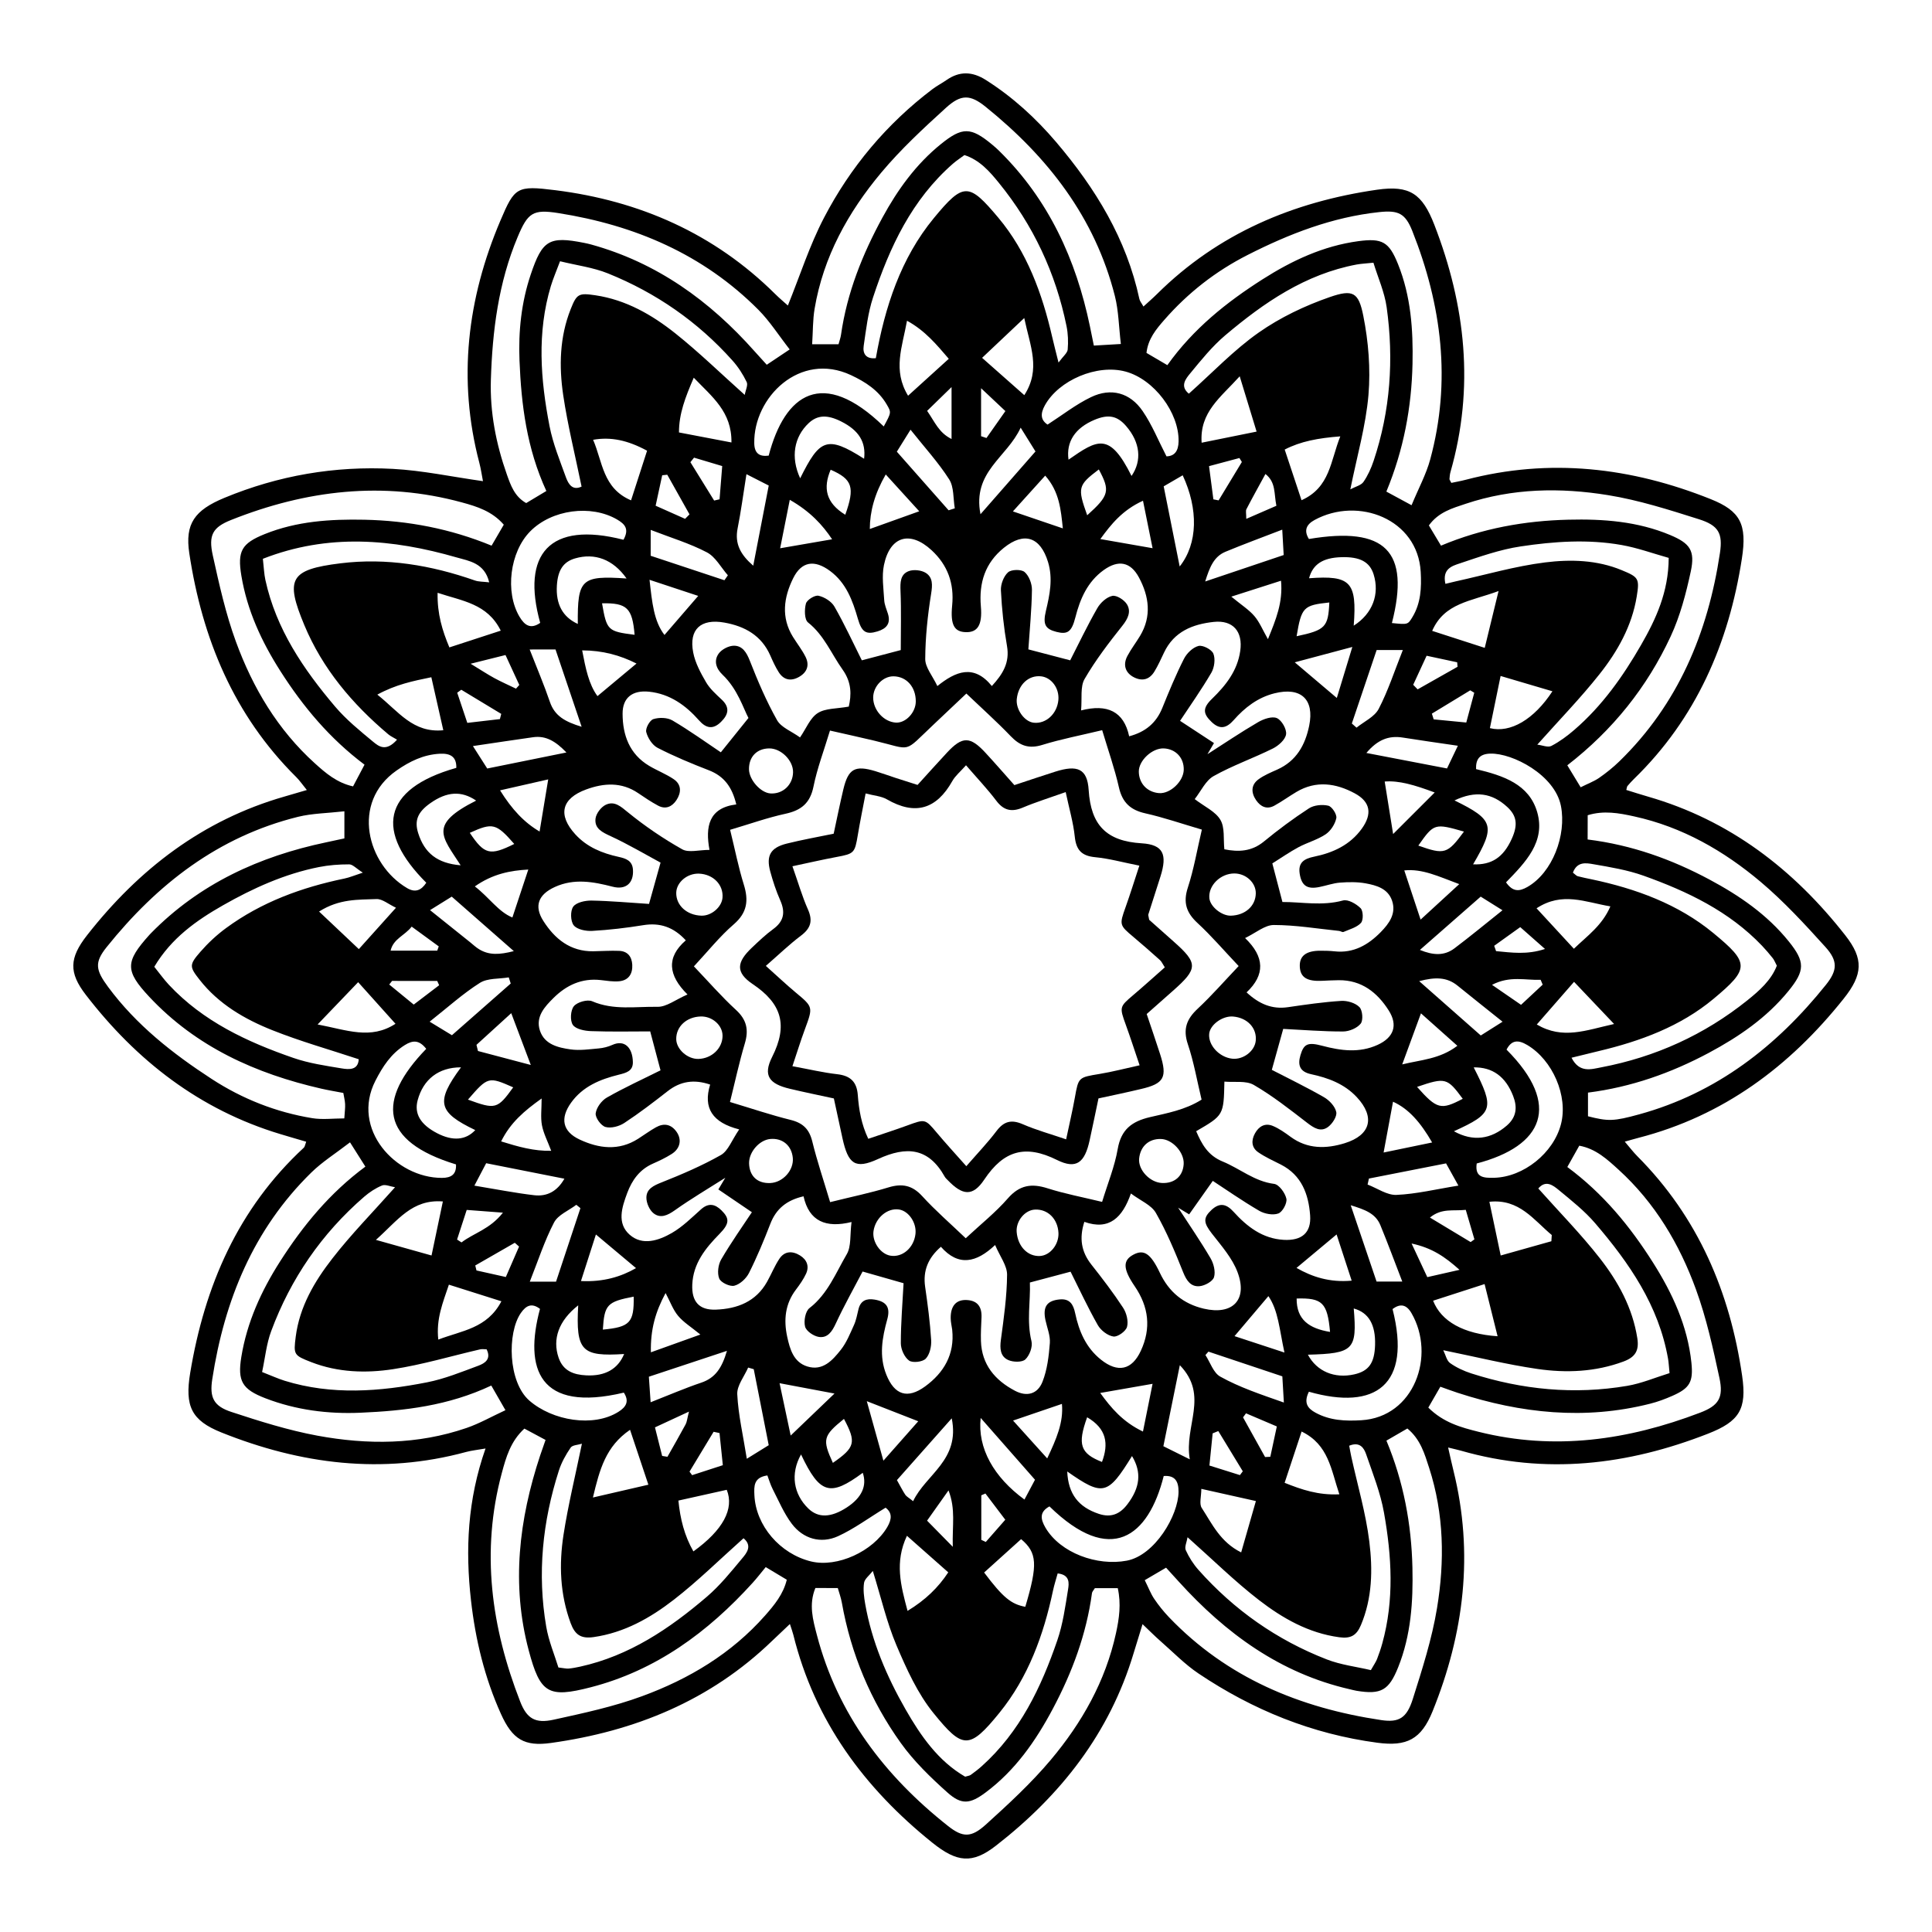
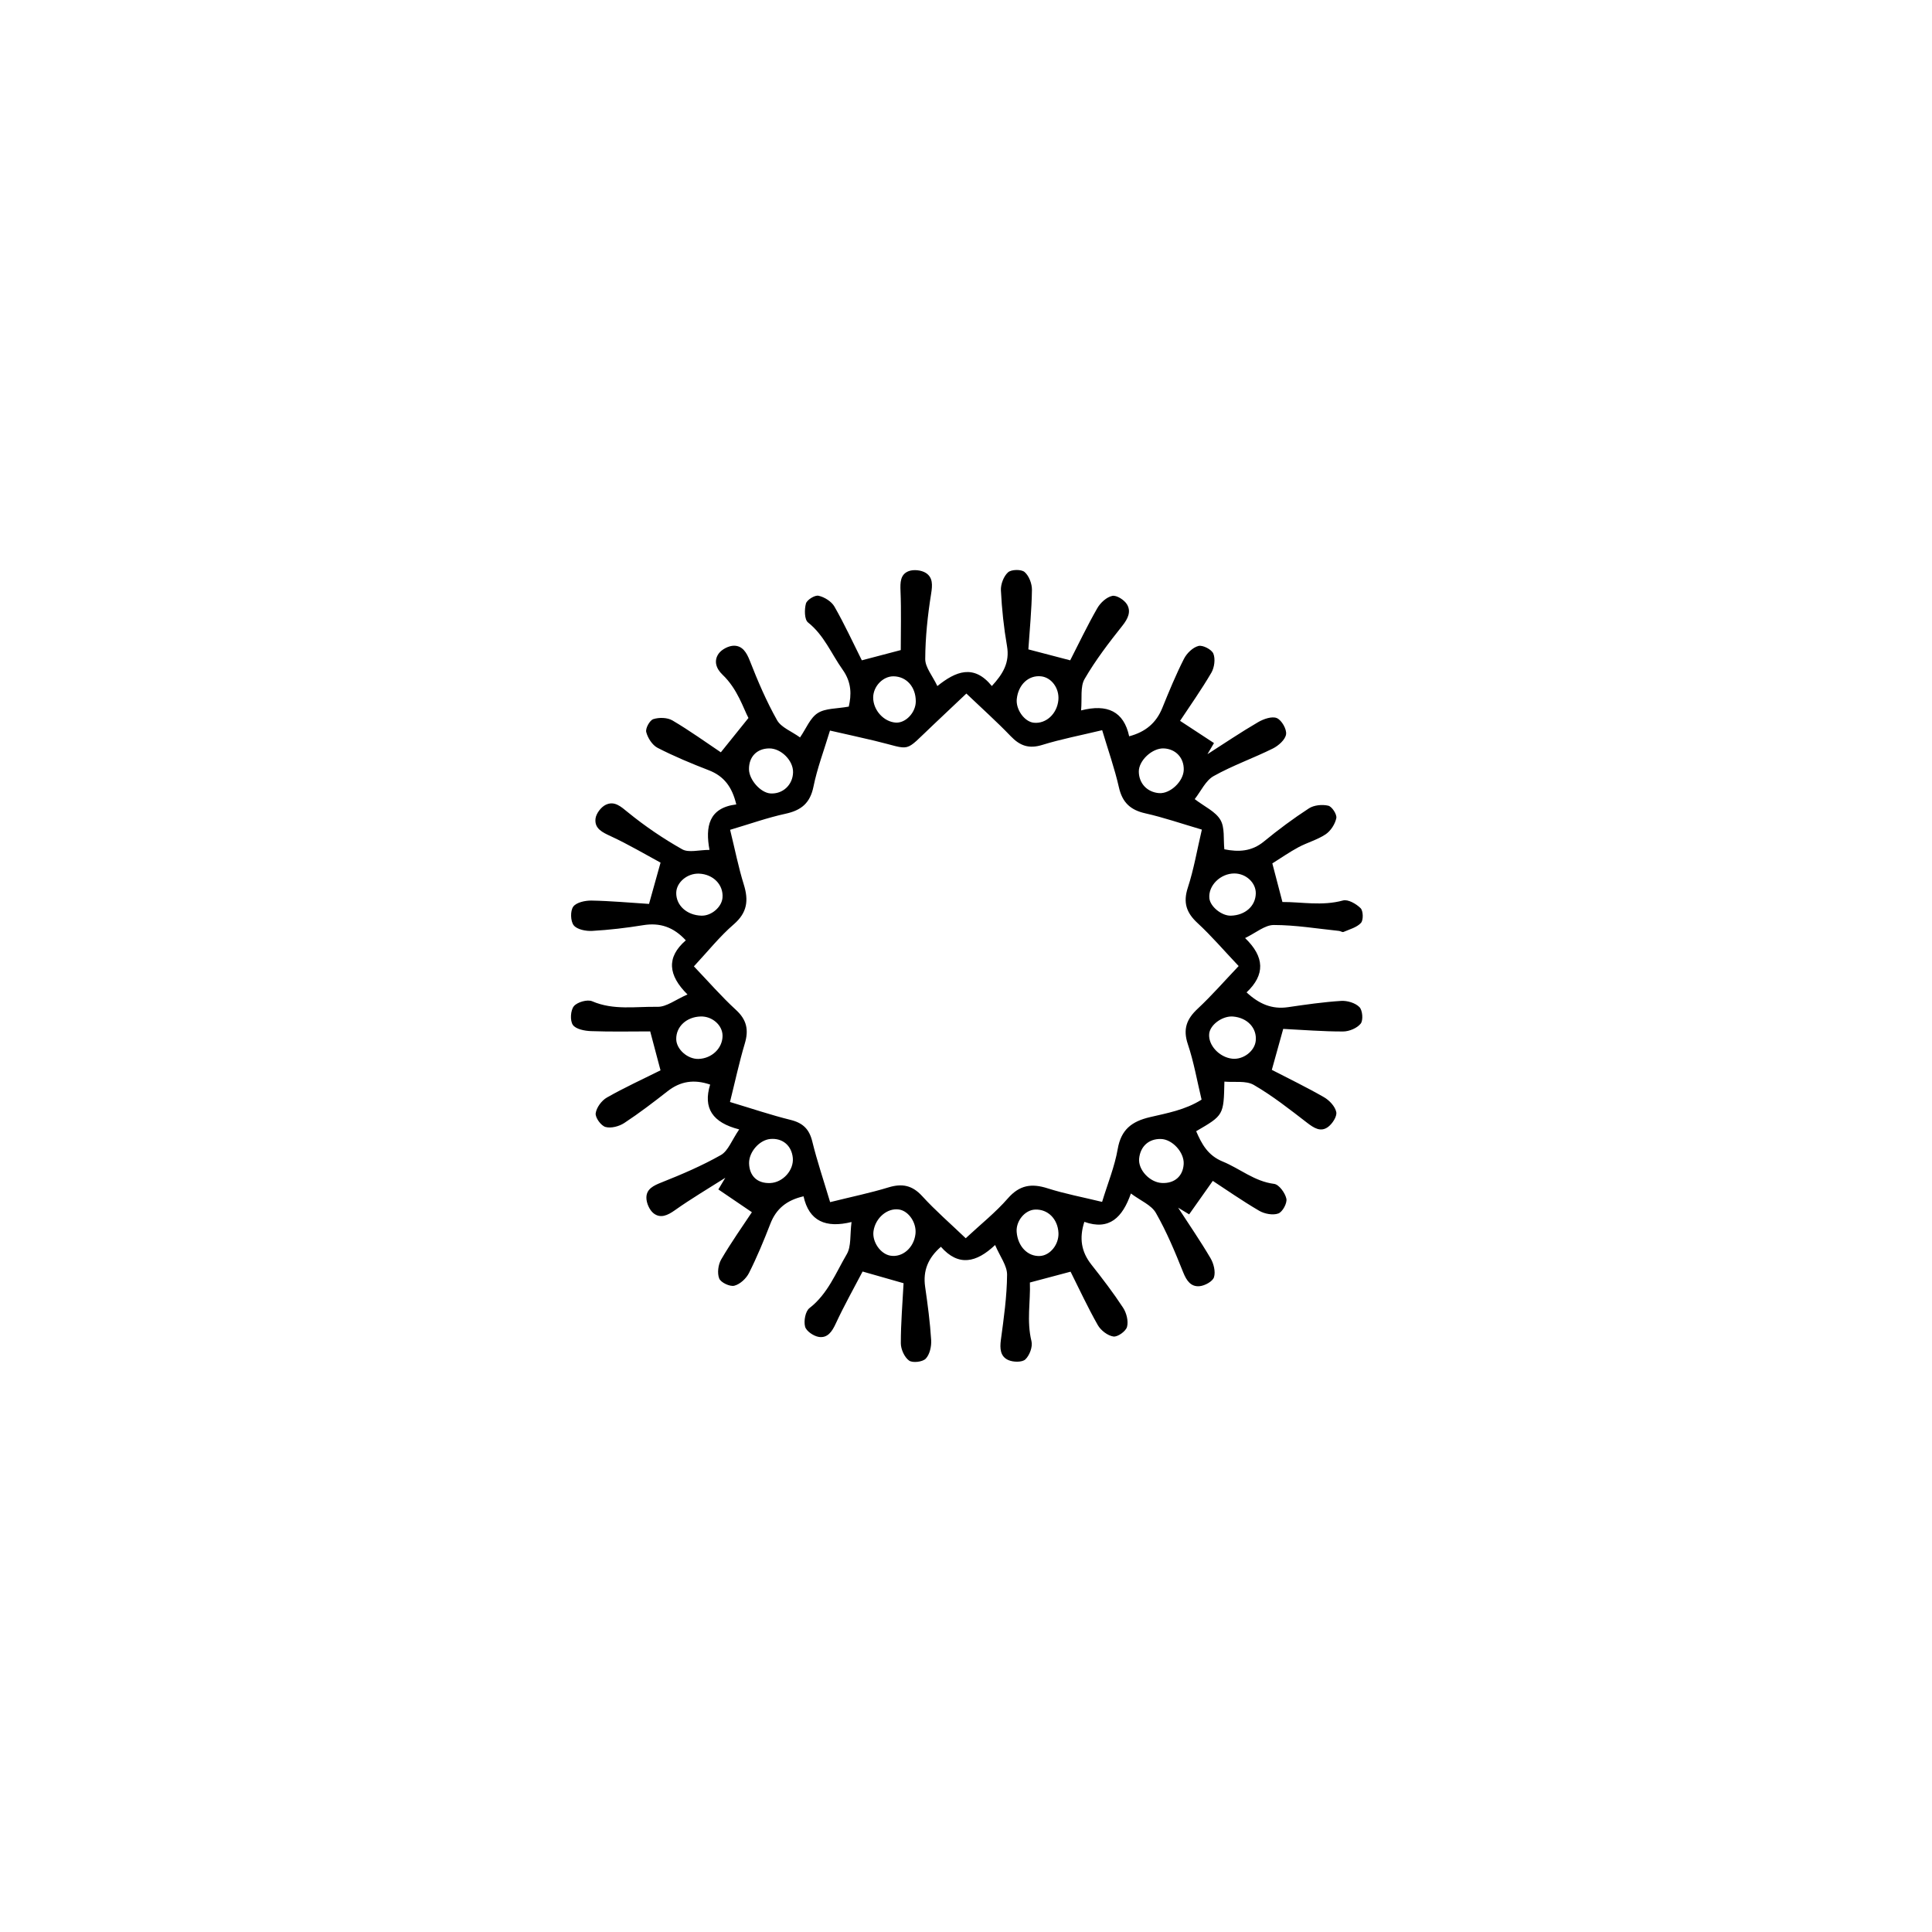
<svg xmlns="http://www.w3.org/2000/svg" fill="#000000" width="800px" height="800px" version="1.1" viewBox="144 144 512 512">
  <g>
-     <path d="m527.77 527.61c0.609 2.656 0.988 4.434 1.43 6.203 5.398 21.859 2.801 43.051-5.543 63.676-3.019 7.473-6.84 9.395-14.656 8.352-17.273-2.301-32.988-8.684-47.387-18.348-3.606-2.422-6.695-5.621-9.988-8.504-1.516-1.328-2.938-2.758-4.84-4.57-0.93 3.031-1.668 5.383-2.379 7.742-6.356 21.168-19.32 37.652-36.52 51-6.211 4.824-10.273 4.418-16.809-0.828-18.051-14.496-31.195-32.297-36.84-55.102-0.188-0.762-0.473-1.496-0.906-2.852-1.812 1.719-3.285 3.098-4.738 4.492-16.383 15.824-36.367 23.934-58.582 27.031-7.066 0.988-10.223-0.965-13.254-7.691-4.309-9.562-6.762-19.645-7.938-30.086-1.523-13.438-0.93-26.641 3.852-40.258-2.148 0.379-3.691 0.523-5.152 0.922-22.242 6.035-43.805 3.258-64.852-5.172-7.965-3.191-9.723-6.981-8.262-15.793 3.824-23.027 12.652-43.535 30.121-59.684 0.262-0.246 0.305-0.734 0.617-1.574-2.301-0.676-4.606-1.336-6.891-2.031-21.352-6.449-38.059-19.449-51.5-36.883-4.555-5.906-4.41-9.758 0.32-15.801 13.711-17.5 30.637-30.535 52.309-36.754 1.777-0.508 3.547-1.039 5.934-1.734-1.16-1.422-1.902-2.531-2.836-3.453-16.52-16.395-24.898-36.688-28.316-59.301-1.176-7.805 1.387-11.398 9.328-14.684 14.312-5.926 29.25-8.488 44.633-7.668 7.836 0.422 15.605 2.09 23.867 3.258-0.289-1.465-0.523-3.199-0.965-4.875-5.805-22.062-3.191-43.535 5.586-64.176 3.773-8.879 4.34-9.336 14.547-8.059 22.285 2.793 42.105 11.461 58.285 27.523 1.133 1.125 2.359 2.148 3.352 3.039 3.223-7.965 5.754-15.926 9.555-23.223 7.008-13.457 16.629-24.941 28.801-34.148 1.16-0.871 2.473-1.539 3.664-2.371 3.488-2.43 6.863-2.301 10.453-0.023 7.109 4.512 13.227 10.105 18.652 16.484 10.395 12.23 18.609 25.625 22.031 41.562 0.125 0.574 0.574 1.074 1.074 1.988 1.305-1.191 2.504-2.227 3.629-3.344 16.191-16.039 36.062-24.406 58.285-27.613 8.641-1.242 11.984 1.059 15.176 9.293 8.293 21.387 10.672 43.18 4.273 65.531-0.168 0.594-0.211 1.227-0.262 1.844-0.016 0.16 0.16 0.348 0.492 1.023 1.184-0.254 2.523-0.48 3.832-0.828 22.234-5.824 43.832-3.301 64.914 5.137 7.863 3.148 9.672 6.652 8.25 15.785-3.477 22.426-12.121 42.375-28.656 58.43-0.594 0.574-1.141 1.203-1.676 1.828-0.125 0.145-0.117 0.398-0.297 1.023 1.914 0.594 3.824 1.211 5.762 1.77 21.664 6.238 38.582 19.277 52.293 36.781 4.875 6.219 4.672 10.359-0.457 16.781-14.285 17.918-31.855 31.066-54.383 36.867-1 0.254-1.996 0.559-3.613 1.008 1.285 1.496 2.234 2.758 3.336 3.867 16.078 16.148 24.535 35.977 27.766 58.211 1.285 8.82-0.762 12.07-9.012 15.301-21.344 8.363-43.109 10.934-65.496 4.519-0.789-0.227-1.594-0.395-3.414-0.844zm-131.42-31.188c-0.145-1.031-0.398-2.055-0.406-3.09-0.035-3.293 1.473-4.969 4.301-4.809 2.859 0.16 3.977 1.863 3.867 4.594-0.086 2.082-0.219 4.172-0.152 6.246 0.195 6.305 3.766 10.445 9.031 13.211 3.141 1.648 5.984 0.887 7.277-2.387 1.262-3.191 1.684-6.789 1.953-10.25 0.152-1.996-0.734-4.07-1.168-6.109-0.746-3.547 0.398-5.152 3.773-5.469 2.727-0.254 3.621 1.363 4.106 3.656 1.008 4.789 2.867 9.148 6.84 12.312 4.441 3.539 8.176 2.785 10.555-2.336 2.777-5.977 2.125-11.652-1.625-17.137-3.191-4.672-3.133-6.879-0.328-8.363 2.707-1.438 4.519-0.43 7 4.816 2.422 5.121 6.269 8.242 11.645 9.504 7.625 1.785 11.688-2.328 8.953-9.648-1.395-3.75-4.281-7.008-6.805-10.25-2.207-2.844-2.402-4.129-0.094-6.281 2.168-2.004 3.934-1.598 5.84 0.508 3.57 3.934 7.652 7.109 13.277 7.43 4.773 0.27 7.356-1.852 7.008-6.508-0.414-5.586-2.242-10.613-7.719-13.422-2.039-1.039-4.156-1.98-6.027-3.273-1.793-1.234-1.914-3.121-0.871-5.012 1.031-1.879 2.676-2.809 4.688-1.996 1.699 0.695 3.266 1.82 4.766 2.918 4.484 3.285 9.41 3.199 14.344 1.676 6.922-2.141 8.09-6.949 3.184-12.203-3.285-3.519-7.566-5.102-12.094-6.078-3.012-0.645-3.621-2.402-2.828-5.062 0.887-2.953 1.902-3.496 5.762-2.473 4.941 1.312 9.836 1.973 14.684-0.238 4.25-1.938 5.449-5.172 2.945-9.113-3.031-4.773-7.195-8.082-13.262-8.023-1.457 0.016-2.91 0.086-4.367 0.16-4.019 0.195-5.781-0.898-5.934-3.691-0.16-2.879 1.633-4.289 5.457-4.281 1.254 0 2.504 0.023 3.75 0.16 5.027 0.559 8.922-1.711 12.238-5.094 2.219-2.269 4.18-4.91 2.988-8.363-1.102-3.184-4.113-4.027-6.981-4.555-2.207-0.406-4.555-0.363-6.805-0.195-1.844 0.145-3.648 0.805-5.484 1.168-3.234 0.652-4.695-0.363-5.195-3.512-0.48-3.019 1.219-3.996 3.824-4.535 5.019-1.031 9.52-3.098 12.637-7.422 2.801-3.894 2.309-7.102-1.871-9.359-4.992-2.691-10.25-3.469-15.461-0.371-1.965 1.168-3.824 2.523-5.832 3.629-2.004 1.109-3.672 0.277-4.848-1.438-1.344-1.965-1.395-4.047 0.633-5.535 1.488-1.09 3.266-1.82 4.969-2.582 5.062-2.269 7.414-6.5 8.465-11.629 1.43-7-2.199-10.332-9.199-8.582-4.434 1.109-7.871 3.773-10.809 7.102-1.863 2.106-3.613 2.613-5.805 0.543-2.352-2.234-2.504-3.707 0.066-6.195 3.672-3.562 6.719-7.43 7.473-12.668 0.746-5.152-1.902-8.25-7.031-7.703-5.57 0.602-10.547 2.555-13.168 8.141-0.797 1.691-1.574 3.41-2.539 5-1.262 2.074-3.121 2.676-5.367 1.566-2.336-1.152-3.07-3.316-1.777-5.723 0.98-1.828 2.258-3.496 3.336-5.281 3.121-5.203 2.394-10.461-0.289-15.469-2.25-4.199-5.492-4.738-9.336-1.98-4.316 3.106-6.262 7.617-7.531 12.594-0.98 3.824-2.082 4.535-5 3.793-2.988-0.762-3.648-1.98-2.793-5.578 1.016-4.281 1.902-8.531 0.559-12.941-2.039-6.652-6.312-8.09-11.695-3.766-4.969 4.004-6.644 9.25-6.102 15.539 0.43 5.027-0.93 6.914-4.004 6.82-3.019-0.094-4.113-1.887-3.606-7.066 0.574-5.84-1.168-10.68-5.434-14.633-5.731-5.297-11.055-3.758-12.645 3.934-0.609 2.961-0.102 6.188 0.074 9.285 0.066 1.219 0.617 2.41 0.988 3.613 0.797 2.582-0.406 3.945-2.758 4.664-2.996 0.914-4.18 0.246-5.203-3.324-1.406-4.875-3.106-9.539-7.406-12.711-4.113-3.039-7.551-2.523-9.758 1.973-2.488 5.051-3.25 10.344-0.051 15.512 1.102 1.77 2.402 3.426 3.336 5.281 1.09 2.176 0.465 4.078-1.691 5.316-2.141 1.227-4.07 0.879-5.406-1.227-0.887-1.395-1.582-2.93-2.25-4.453-2.344-5.305-6.762-7.734-12.152-8.699-6.262-1.117-9.453 1.785-8.27 7.914 0.531 2.758 1.973 5.434 3.418 7.906 1.023 1.75 2.656 3.191 4.172 4.621 2.234 2.106 1.699 3.984-0.219 5.875-2.098 2.074-3.934 1.742-5.824-0.398-3.539-4.012-7.727-7.023-13.234-7.602-4.391-0.457-7.043 1.559-7.023 5.848 0.016 5.672 1.828 10.68 7.016 13.785 2.133 1.277 4.519 2.176 6.566 3.578 2.082 1.43 1.98 3.57 0.684 5.527-1.152 1.742-2.852 2.531-4.859 1.457-1.828-0.98-3.562-2.148-5.281-3.316-4.41-2.996-9.09-2.691-13.762-0.98-6.594 2.41-7.582 6.777-2.879 11.918 3.098 3.387 7.117 5 11.461 5.957 1.953 0.43 3.641 1 3.801 3.394 0.238 3.527-1.863 5.426-5.383 4.512-5.129-1.328-10.207-2.25-15.285 0.059-4.41 2.004-5.609 5.043-3.082 9.012 3.031 4.758 7.152 8.125 13.234 8.039 2.293-0.035 4.586-0.203 6.871-0.109 2.234 0.094 3.344 1.531 3.461 3.68 0.125 2.41-0.965 4.129-3.453 4.375-1.625 0.16-3.316-0.137-4.969-0.32-4.949-0.543-9.004 1.344-12.414 4.715-2.387 2.359-4.859 5.019-3.629 8.699 1.219 3.656 4.797 4.492 8.098 4.961 2.43 0.348 4.977-0.035 7.457-0.254 1.227-0.109 2.496-0.422 3.621-0.93 3.273-1.48 5.375 0.754 5.449 4.535 0.051 2.422-1.777 2.867-3.742 3.359-4.926 1.219-9.539 3.09-12.652 7.449-2.918 4.086-2.277 7.59 2.269 9.723 5.094 2.387 10.383 3.082 15.512-0.188 1.582-1.008 3.098-2.133 4.731-3.047 2.117-1.184 4.035-0.828 5.469 1.211 1.445 2.066 0.965 4.434-1.305 5.863-1.574 1-3.285 1.812-4.992 2.562-3.488 1.547-5.508 4.352-6.789 7.785-1.414 3.793-2.801 8.031 0.676 11.07 3.394 2.961 7.676 1.516 11.145-0.48 2.836-1.633 5.246-4.047 7.719-6.254 1.996-1.785 3.707-1.457 5.449 0.262 2.176 2.148 2.148 3.504-0.543 6.246-3.723 3.793-6.965 7.805-7.203 13.43-0.188 4.461 1.793 6.797 6.254 6.625 5.652-0.211 10.621-2.09 13.582-7.406 1.117-1.996 1.98-4.156 3.234-6.051 1.395-2.117 3.469-2.148 5.492-0.898 1.82 1.125 2.496 2.867 1.59 4.84-0.695 1.496-1.676 2.887-2.676 4.207-2.879 3.793-3.285 8.031-2.32 12.492 0.719 3.309 1.691 6.738 5.316 7.871 4.113 1.285 6.711-1.648 8.902-4.418 1.516-1.914 2.461-4.316 3.488-6.574 0.594-1.312 0.836-2.785 1.191-4.199 0.574-2.293 2.117-2.879 4.266-2.523 3.113 0.516 4.238 2.023 3.359 5.215-1.355 4.91-2.234 9.766-0.238 14.707 2.156 5.348 5.586 6.5 10.273 3.082 4.961-3.621 7.856-8.488 7.172-14.988zm126.17 20.609c4.035 3.996 8.684 5.254 13.297 6.406 20.141 5.043 39.648 2.219 58.727-5.062 4.918-1.871 6.254-3.961 5.121-9.207-1.699-7.906-3.453-15.875-6.211-23.441-4.375-12.035-10.859-22.945-20.473-31.711-3.031-2.758-6.035-5.578-10.453-6.398-1.152 2.047-2.125 3.781-3.172 5.652 9.539 7.051 16.629 15.734 22.68 25.281 5.164 8.148 9.184 16.816 10.207 26.582 0.523 5.078-0.422 6.746-5.035 8.777-1.895 0.836-3.867 1.574-5.883 2.082-17.297 4.391-34.266 2.574-51.023-2.879-1.516-0.492-2.996-1.059-4.594-1.617-1.133 1.98-2.055 3.578-3.188 5.535zm-156.3-281.8c0.262-0.973 0.551-1.742 0.66-2.531 1.582-11.094 5.68-21.328 10.992-31.066 4.004-7.348 8.871-14.109 15.48-19.449 5.66-4.57 7.922-4.578 13.617 0.168 0.645 0.531 1.27 1.09 1.863 1.676 13.074 12.863 20.328 28.742 24.012 46.461 0.328 1.59 0.652 3.184 1.039 5.094 2.285-0.137 4.258-0.246 7.16-0.422-0.551-4.606-0.594-8.77-1.582-12.688-5.273-20.863-17.797-36.891-34.234-50.152-4.086-3.301-6.523-3.402-10.527 0.238-5.984 5.441-11.977 10.992-17.156 17.18-8.785 10.504-15.352 22.316-17.664 36.07-0.5 2.981-0.43 6.043-0.652 9.418 2.879 0.004 4.859 0.004 6.992 0.004zm198.52 131.24c11.781 1.465 22.293 5.281 32.277 10.613 7.957 4.258 15.309 9.301 21.039 16.418 4.34 5.391 4.324 7.711-0.117 13.152-5.773 7.074-13.133 12.109-21.09 16.367-9.988 5.332-20.523 9.074-32.016 10.535v6.269c5.348 1.363 6.797 1.355 13.617-0.523 20.488-5.644 36.359-18.008 49.434-34.309 3.09-3.852 3.207-6.34-0.137-10.039-5.426-6-10.953-12.008-17.113-17.215-9.793-8.262-20.801-14.582-33.531-17.375-4.062-0.898-8.09-1.633-12.348-0.32-0.016 2.125-0.016 3.953-0.016 6.426zm-275.95-92.352c-5.215-11.324-6.644-22.895-7.117-34.582-0.312-7.711 0.48-15.387 2.981-22.801 3.062-9.105 4.867-10.215 14.148-8.371 0.609 0.117 1.227 0.262 1.828 0.422 17.441 4.809 31.434 14.91 43.297 28.266 1.051 1.184 2.125 2.344 3.273 3.613 1.98-1.328 3.656-2.445 6.078-4.062-2.945-3.773-5.281-7.473-8.285-10.496-14.648-14.727-32.777-22.438-53.031-25.637-6.762-1.066-8.082-0.086-10.781 6.34-5.094 12.121-6.688 24.863-7.094 37.82-0.27 8.633 1.371 17.004 4.238 25.117 1.023 2.887 2.055 5.856 5.121 7.574 1.688-1.004 3.269-1.949 5.344-3.203zm158.58 288.64c1 2.004 1.582 3.578 2.496 4.934 1.16 1.719 2.481 3.367 3.91 4.867 15.367 16.07 34.699 24.062 56.281 27.285 4.672 0.695 6.754-0.531 8.352-5.594 2.504-7.914 5.07-15.91 6.414-24.07 2.055-12.426 1.863-24.957-2.074-37.145-1.211-3.742-2.293-7.59-5.781-10.469-1.75 1.016-3.504 2.031-5.551 3.215 4.543 10.902 6.625 22.098 6.891 33.641 0.203 9.023-0.371 17.918-3.781 26.422-2.453 6.109-4.519 7.305-11.027 6.231-0.617-0.102-1.219-0.277-1.828-0.414-18.414-4.223-32.844-14.793-45.285-28.512-1.074-1.191-2.168-2.379-3.367-3.699-1.859 1.098-3.441 2.019-5.648 3.309zm-169.86-279.71c-3.082-3.555-7.082-4.816-11.07-5.898-20.938-5.711-41.309-3.273-61.215 4.656-4.84 1.93-6.027 3.977-4.832 9.379 1.699 7.703 3.426 15.48 6.129 22.859 4.484 12.246 11.07 23.34 20.902 32.227 2.91 2.633 5.856 5.172 10.141 6.129 1.09-2.074 2.023-3.832 3.039-5.754-9.258-6.949-16.301-15.402-22.285-24.781-4.984-7.805-8.82-16.078-10.352-25.289-1.09-6.551 0.066-8.574 6.195-11.043 8.504-3.426 17.398-3.984 26.43-3.801 11.562 0.246 22.742 2.371 33.684 6.871 1.168-2.008 2.191-3.754 3.234-5.555zm69.414 276.25c-1.344 1.633-2.352 2.945-3.461 4.164-11.84 13.066-25.625 23.23-42.941 27.691-11.23 2.894-13.371 1.625-16.402-9.773-4.656-17.477-2.59-34.684 3.012-51.625 0.441-1.328 0.914-2.641 1.445-4.156-2.047-1.102-3.816-2.039-5.609-3.004-3.672 3.367-4.867 7.617-5.992 11.805-5.578 20.742-2.793 40.867 4.883 60.547 1.762 4.519 4.004 5.856 8.859 4.789 7.894-1.734 15.895-3.445 23.453-6.231 12.426-4.562 23.68-11.281 32.59-21.379 2.461-2.793 4.809-5.629 5.746-9.48-1.883-1.141-3.477-2.09-5.582-3.348zm-72.73-48.113c-11.434 5.391-23.027 6.695-34.699 7.203-8.574 0.371-17.062-0.711-25.16-3.832-6.168-2.379-7.422-4.535-6.383-10.941 1.496-9.207 5.281-17.5 10.258-25.297 6.086-9.531 13.195-18.18 22.621-25.152-1.336-2.106-2.488-3.934-4.07-6.434-3.809 2.938-7.356 5.152-10.273 8.016-15.352 15.039-23.012 33.859-26.234 54.738-0.754 4.875 0.355 7.144 5.062 8.691 7.481 2.461 15.074 4.859 22.801 6.289 13.246 2.445 26.566 2.41 39.516-2.039 3.438-1.184 6.652-3.019 10.316-4.715-1.488-2.559-2.484-4.312-3.754-6.527zm85.891 53.656c-1.812 4.383-0.633 8.488 0.398 12.449 5.5 21.004 17.941 37.332 34.734 50.602 3.902 3.09 6.144 3.164 10.027-0.348 6-5.426 12.008-10.969 17.207-17.145 8.25-9.816 14.516-20.852 17.297-33.598 0.848-3.883 1.395-7.727 0.473-11.926h-6.066c-0.371 0.609-0.719 0.938-0.77 1.312-1.473 10.883-5.238 20.996-10.367 30.645-4.543 8.547-9.996 16.383-17.875 22.234-4.078 3.031-6.34 3.301-10.078-0.043-4.469-3.996-8.887-8.277-12.355-13.125-7.973-11.145-13.203-23.605-15.613-37.172-0.246-1.363-0.734-2.684-1.074-3.875-2.238-0.012-4.066-0.012-5.938-0.012zm93.273-324.07c6.914-9.691 15.699-16.672 25.246-22.758 7.793-4.961 16.062-8.844 25.363-10.098 6.356-0.855 8.148 0.188 10.52 6.078 3.418 8.496 4.035 17.391 3.844 26.414-0.254 11.543-2.328 22.742-6.93 33.871 2.117 1.141 3.996 2.156 6.676 3.613 1.871-4.519 3.867-8.184 4.934-12.102 5.629-20.727 3.082-40.902-4.738-60.586-1.863-4.68-3.715-5.535-8.777-4.992-12.426 1.328-23.84 5.754-34.867 11.359-8.465 4.301-15.824 10.047-22.07 17.195-2.168 2.481-4.309 5.027-4.731 8.758 1.688 1.004 3.277 1.934 5.531 3.246zm72.52 47.832c11.004-4.613 22.215-6.594 33.758-6.879 9.242-0.227 18.34 0.441 26.988 4.07 5.215 2.191 6.644 4.078 5.449 9.648-1.262 5.856-2.816 11.805-5.332 17.215-6.231 13.406-15.277 24.773-27.387 34.156 1.184 1.945 2.301 3.781 3.539 5.824 1.996-1 3.578-1.582 4.91-2.504 1.871-1.305 3.68-2.75 5.316-4.34 15.598-15.164 23.504-34.09 26.684-55.246 0.777-5.164-0.34-7.297-5.57-8.945-7.914-2.504-15.918-5.062-24.078-6.383-12.645-2.055-25.371-1.844-37.738 2.293-3.512 1.176-7.176 2.176-9.75 5.731 1.035 1.711 2.059 3.438 3.211 5.359zm-290.61 70.398c-4.578 0.516-8.547 0.543-12.289 1.465-21.125 5.238-37.34 17.855-50.711 34.52-3.285 4.086-2.953 6.066 0.406 10.598 7.438 10.047 17.07 17.613 27.43 24.355 8.148 5.297 17.035 8.801 26.617 10.383 2.715 0.449 5.57 0.066 8.523 0.066 0.109-1.75 0.262-2.777 0.211-3.793-0.051-0.988-0.305-1.965-0.473-2.953-2.117-0.406-3.969-0.711-5.789-1.125-17.418-3.977-33.199-11.07-45.625-24.34-6.508-6.957-6.383-9.293-0.008-16.395 0.137-0.152 0.277-0.305 0.43-0.457 12.848-13.117 28.73-20.379 46.453-24.102 1.574-0.328 3.141-0.676 4.824-1.039v-7.184zm291.78-60.277c1.133-0.27 1.902-0.473 2.684-0.645 7.914-1.734 15.75-4.035 23.746-5.035 6.746-0.836 13.734-0.668 20.293 2.055 4.461 1.844 4.766 2.191 3.977 6.992-1.277 7.812-5.086 14.566-9.895 20.617-5 6.305-10.637 12.102-16.453 18.629 1.312 0.152 2.809 0.812 3.715 0.348 2.191-1.133 4.231-2.648 6.109-4.273 7.363-6.34 12.906-14.191 17.688-22.512 3.918-6.82 7.277-14.008 7.312-23.055-4.172-1.168-8.262-2.664-12.477-3.41-8.902-1.582-17.906-0.957-26.75 0.371-5.508 0.82-10.883 2.742-16.199 4.519-1.949 0.652-4.637 1.422-3.75 5.398zm-67.992-50.395c6.312-5.621 11.941-11.586 18.516-16.199 5.695-3.996 12.23-7.109 18.82-9.395 6.144-2.133 7.652-1.293 8.895 4.949 1.363 6.828 1.953 14.047 1.371 20.973-0.695 8.148-3.019 16.164-4.809 25.027 1.387-0.746 2.852-1.066 3.477-1.965 1.168-1.684 2.047-3.641 2.699-5.594 4.441-13.277 5.383-26.922 3.453-40.707-0.559-3.996-2.293-7.82-3.504-11.797-2.031 0.211-3.258 0.262-4.453 0.48-13.582 2.555-24.543 10.078-34.801 18.746-3.469 2.93-6.383 6.559-9.285 10.078-1.207 1.457-2.816 3.422-0.379 5.402zm-0.34 303.05c-0.219 1.32-0.855 2.606-0.473 3.438 0.848 1.871 1.996 3.68 3.359 5.215 9.43 10.613 20.777 18.586 33.988 23.723 3.758 1.465 7.894 1.945 11.703 2.844 0.848-1.488 1.344-2.176 1.641-2.938 0.523-1.355 1-2.742 1.387-4.148 3.191-11.512 2.504-23.129 0.449-34.648-0.938-5.273-2.969-10.359-4.723-15.453-0.574-1.676-1.668-3.438-4.492-2.285 0.188 1.008 0.34 1.953 0.551 2.902 1.641 7.5 3.844 14.93 4.781 22.52 0.914 7.387 0.797 14.938-2.227 22.113-1.184 2.809-2.742 3.629-5.754 3.223-8.148-1.102-15.023-5.035-21.277-9.859-6.394-4.941-12.176-10.652-18.914-16.645zm-209.5-211.36c-0.887-0.543-1.684-0.887-2.32-1.422-9.52-8.023-17.441-17.391-22.25-28.945-5.086-12.223-3.883-14.707 9.582-16.367 12.211-1.508 24.051 0.5 35.605 4.543 1.031 0.363 2.219 0.305 3.809 0.5-1.227-5.152-5.316-5.652-8.625-6.602-17.055-4.918-34.105-6.391-51.355 0.363 0.27 2.371 0.32 4.019 0.668 5.609 2.836 13 10.07 23.645 18.477 33.555 2.938 3.461 6.543 6.391 10.055 9.301 1.457 1.199 3.394 2.824 6.356-0.535zm-64.328 60.191c1.305 1.617 2.488 3.285 3.867 4.766 9.082 9.715 20.742 15.148 33.016 19.391 4.086 1.414 8.473 2.055 12.762 2.766 1.965 0.328 4.375 0.5 4.535-2.422-7.711-2.555-15.469-4.738-22.91-7.703-7.356-2.93-14.219-6.922-19.254-13.348-2.727-3.469-2.809-3.969 0.203-7.422 2.023-2.32 4.324-4.469 6.805-6.289 9.387-6.898 20.074-10.789 31.398-13.133 1.328-0.27 2.598-0.828 4.84-1.559-1.75-1.109-2.676-2.191-3.606-2.191-2.684-0.008-5.406 0.195-8.039 0.719-9.078 1.805-17.449 5.598-25.402 10.125-7.035 4.004-13.688 8.684-18.215 16.301zm190.42 160.11c-0.922 1.191-2.176 2.098-2.328 3.164-0.27 1.801-0.016 3.742 0.305 5.578 1.75 9.988 5.703 19.203 10.68 27.91 4.019 7.031 8.668 13.734 15.809 17.867 0.684-0.211 1.141-0.238 1.465-0.465 1.008-0.727 2.016-1.488 2.938-2.32 10.113-9.062 15.75-20.887 20.039-33.402 1.473-4.289 2.098-8.902 2.828-13.406 0.27-1.668 0.531-3.918-2.75-4.273-0.406 1.488-0.906 3.004-1.234 4.543-2.488 11.781-6.586 23.004-14.184 32.371-8.023 9.895-9.758 9.621-17.461 0.137-4.25-5.231-7.168-11.715-9.844-18-2.574-6.078-4.062-12.613-6.262-19.703zm-77.184-287.37c-1.711-8.352-3.68-16.23-4.867-24.223-1.133-7.66-0.957-15.402 1.973-22.781 1.617-4.086 2.117-4.352 6.574-3.691 8.082 1.203 14.98 5.164 21.184 10.105 6.262 4.992 12.02 10.613 18.375 16.293 0.219-1.254 0.914-2.59 0.516-3.41-0.98-2.039-2.258-4.012-3.766-5.695-9.176-10.281-20.262-17.957-33.008-23.098-3.926-1.582-8.27-2.125-12.688-3.215-1.023 2.734-1.844 4.621-2.438 6.586-3.707 12.34-2.742 24.773-0.34 37.137 0.906 4.656 2.75 9.141 4.375 13.633 0.648 1.734 1.738 3.496 4.109 2.359zm253.54 186.01c5.621 6.305 11.316 12.094 16.281 18.449 4.883 6.246 8.707 13.176 9.969 21.27 0.508 3.293-0.594 4.992-3.672 6.137-7.449 2.766-15.148 3.082-22.801 1.973-8.141-1.184-16.156-3.172-24.965-4.969 0.645 1.277 0.914 2.777 1.812 3.41 1.668 1.184 3.621 2.09 5.586 2.727 13.516 4.34 27.328 5.695 41.352 3.309 3.793-0.645 7.422-2.199 11.223-3.375-0.188-1.801-0.219-2.816-0.398-3.816-2.473-14.082-10.273-25.355-19.297-35.883-2.816-3.293-6.305-6.043-9.672-8.828-1.52-1.258-3.441-2.738-5.418-0.402zm-210.62 92.688c-6.305 5.621-12.086 11.34-18.457 16.281-6.254 4.848-13.133 8.75-21.277 9.918-3.387 0.48-4.941-0.633-6.078-3.691-2.828-7.66-3.113-15.539-1.895-23.418 1.227-7.93 3.156-15.758 4.875-24.137-1.039 0.328-2.504 0.34-2.981 1.031-1.277 1.863-2.43 3.926-3.121 6.078-4.34 13.508-5.754 27.32-3.359 41.352 0.645 3.793 2.184 7.43 3.234 10.84 1.473 0.168 2.098 0.34 2.699 0.289 1.031-0.094 2.055-0.297 3.07-0.516 13.016-2.867 23.688-10.07 33.582-18.535 3.453-2.953 6.363-6.574 9.293-10.09 1.254-1.477 2.82-3.394 0.414-5.402zm-92.355-93.016c-1.285-0.203-2.562-0.82-3.445-0.465-1.699 0.695-3.324 1.77-4.731 2.981-11.266 9.75-19.465 21.684-24.645 35.613-1.262 3.387-1.609 7.109-2.41 10.84 2.523 0.98 4.207 1.762 5.965 2.309 12.527 3.875 25.168 2.887 37.738 0.422 4.656-0.914 9.148-2.75 13.617-4.41 1.66-0.617 3.496-1.719 2.176-4.34-0.594 0-1.191-0.109-1.734 0.016-7.691 1.777-15.301 4.07-23.086 5.254-7.203 1.102-14.566 0.863-21.574-1.844-4.715-1.828-4.797-1.988-4.188-6.777 1.016-7.93 4.961-14.617 9.684-20.691 4.953-6.383 10.648-12.18 16.633-18.906zm175.83-218.55c1.254-1.699 2.344-2.531 2.43-3.445 0.176-2.047 0.102-4.188-0.305-6.195-2.879-14.117-8.852-26.828-17.934-37.984-2.422-2.981-5.07-6.043-9.125-7.363-1.082 0.805-2.125 1.48-3.055 2.293-10.883 9.52-16.766 22.09-21.168 35.445-1.355 4.098-1.836 8.504-2.473 12.805-0.305 2.039 0.559 3.562 3.215 3.285 2.402-13.574 6.609-26.496 15.379-37.129 7.887-9.57 9.285-9.379 17.078-0.102 7.59 9.039 11.629 20.082 14.27 31.566 0.445 1.934 0.953 3.871 1.688 6.824zm136.32 135.18c0.652 0.5 0.93 0.855 1.285 0.949 1.203 0.32 2.43 0.559 3.648 0.812 11.754 2.473 22.969 6.574 32.246 14.219 9.672 7.965 9.684 9.461 0.074 17.469-8.75 7.297-19.363 11.215-30.418 13.836-2.293 0.543-4.578 1.117-7.203 1.762 2.098 4.137 5.266 3.039 7.871 2.547 14.352-2.727 27.336-8.625 38.734-17.766 3.156-2.531 6.32-5.316 7.805-9.176-0.48-0.898-0.695-1.508-1.074-1.98-0.906-1.133-1.852-2.25-2.852-3.301-8.707-9.133-19.762-14.402-31.383-18.559-4.266-1.523-8.844-2.277-13.336-3.055-1.887-0.324-4.281-0.773-5.398 2.242zm-295.91-27.77c0.086-3.07-1.719-3.883-4.391-3.742-4.309 0.227-7.973 2.016-11.441 4.441-12.16 8.48-7.836 24.906 2.777 31.16 2.234 1.32 3.801 0.551 5.094-1.414-13.398-13.391-12.004-24.793 7.961-30.445zm247.94-38.379c4.188 0.422 4.215 0.441 5.406-1.523 2.277-3.731 2.461-7.828 2.227-12.051-0.797-13.996-16.555-20.039-28.133-13.734-2.184 1.191-2.887 2.801-1.496 5.035 20.27-3.387 26.887 3.172 21.996 22.273zm-90.75 234.1c-2.676 1.457-2.402 3.352-1.051 5.652 3.961 6.711 13.691 10.215 21.547 8.727 7.43-1.414 13.668-11.992 13.711-18.254 0.016-2.715-0.887-4.41-3.926-4.18-4.07 16.121-14.023 23.914-30.281 8.055zm-112.89-256.17c1.59-2.859 0.363-4.164-1.691-5.367-6.914-4.035-17.316-2.656-23.035 3.148-5.398 5.477-6.695 16.055-2.852 22.578 1.379 2.344 2.981 3.418 5.508 1.668-5.062-18.234 2.453-27.055 22.07-22.027zm181.64 225.78c-1.445 2.938-0.348 4.41 1.75 5.551 3.824 2.082 7.879 2.258 12.129 2.004 14.074-0.82 19.812-17.18 13.305-28.387-1.32-2.277-2.945-2.633-5.012-1.074 5.121 20.137-4.519 26.941-22.172 21.906zm-69.254-256.3c3.918-2.523 7.5-5.348 11.512-7.277 5.305-2.555 10.352-1.191 13.691 3.699 2.488 3.629 4.164 7.828 6.312 11.992 2.148-0.051 3.156-1.422 3.207-3.945 0.16-7.609-6.5-16.469-14.031-18.516-7.566-2.055-17.715 2.258-21.41 8.953-1.219 2.207-1.125 3.883 0.719 5.094zm113.73 195.81c-0.559 3.781 1.938 3.852 4.594 3.793 7.812-0.188 15.758-6.543 17.738-14.211 1.93-7.457-2.207-16.992-8.945-20.98-2.402-1.422-4.148-1.355-5.484 1.227 14.719 14.777 9.652 25.57-7.902 30.172zm7.769-74.5c1.77 2.531 3.469 2.461 5.629 1.242 6.695-3.801 10.434-13.777 8.922-21.488-1.617-8.227-12.82-14.039-18.719-13.871-2.894 0.086-3.859 1.516-3.773 4.106 7.211 1.727 14.059 3.977 16.207 11.418 2.238 7.812-3.043 13.219-8.266 18.594zm-164.91-120.82c2.023-3.715 2.023-3.707 0.805-5.797-2.191-3.781-5.66-6.008-9.496-7.805-13.551-6.332-25.828 5.914-25.625 18.043 0.043 2.684 1.355 3.621 3.824 3.293 4.273-16.375 14.266-23.492 30.492-7.734zm0.488 286.54c-4.57 2.785-8.379 5.629-12.609 7.559-4.543 2.066-9.234 0.703-12.246-3.293-2.082-2.758-3.453-6.059-5.051-9.164-0.609-1.184-0.98-2.504-1.422-3.648-3.656 0.523-3.547 2.852-3.438 5.231 0.371 8.059 6.777 15.555 15.023 17.562 6.949 1.684 16.395-2.664 20.184-9.098 1.27-2.172 1.305-3.828-0.441-5.148zm-91.586-52.684c-2.125-1.617-3.641-0.988-5.086 1.109-3.629 5.254-3.41 18.254 2.269 23.199 6.144 5.34 16.984 7.152 23.605 2.969 2.141-1.344 2.879-2.852 1.43-5.086-22.492 5.356-26.484-6.316-22.219-22.191zm-30.148-68.914c-1.863-2.387-3.555-2.328-5.672-1-3.68 2.309-5.863 5.688-7.793 9.445-6.559 12.797 5.34 25.77 17.621 25.754 2.481 0 3.875-0.938 3.731-3.57-20.191-6.156-21.062-17.023-7.887-30.629zm99.098-151.2c5.152-10.352 7.051-11.492 16.941-5.18 0.531-4.418-1.371-7.516-6.066-9.875-3.699-1.863-6.305-1.734-8.617 0.43-3.875 3.641-4.848 9.023-2.258 14.625zm173.25 173.04c5.078 2.816 9.816 2.125 14.016-1.508 2.582-2.242 2.844-4.859 1.668-7.863-1.988-5.113-5.449-7.641-10.445-7.559 5.586 10.93 5.25 12.164-5.238 16.93zm-290.21-48.273c3.352-3.731 6.332-7.051 9.844-10.961-2.016-0.949-3.613-2.359-5.164-2.301-4.809 0.195-9.824-0.117-15.215 3.309 3.746 3.539 7.098 6.711 10.535 9.953zm233.44-151.8c-5.035 5.594-10.656 9.469-10.09 17.602 5.07-1.023 9.418-1.902 14.566-2.945-1.457-4.773-2.801-9.184-4.477-14.656zm-67.73 317.01c4.961 6.594 7.176 8.414 10.91 9.082 3.344-11.215 3.164-14.312-1.109-17.926-3.164 2.852-6.348 5.719-9.801 8.844zm136.87-237.59c-1.051 5.129-1.945 9.488-2.836 13.82 5.418 1.379 11.695-2.301 16.57-9.766-4.594-1.363-9.039-2.668-13.734-4.055zm-137.41-84.309c4.121 3.641 7.449 6.574 11.188 9.887 4.441-6.898 1.547-12.949-0.016-20.438-4.195 3.957-7.445 7.035-11.172 10.551zm-47.984 290.61c-2.879 5.129-2.004 10.512 1.93 14.328 2.625 2.547 5.984 2.453 10.191-0.277 3.961-2.582 5.418-5.731 4.238-9.184-8.648 6.387-11.359 5.676-16.359-4.867zm-40.801-266c-5.152-2.785-9.582-3.723-14.301-2.894 2.512 5.773 2.523 12.84 10.055 16.047 1.531-4.75 2.891-8.965 4.246-13.152zm208.31 225.26c2.141 5.492 8.082 8.809 17.086 9.418-1.176-4.738-2.285-9.191-3.445-13.828-4.949 1.602-9.047 2.93-13.641 4.41zm-257.62-61.848c-5.977-0.008-10.004 3.215-11.484 8.707-0.965 3.578 0.734 6.457 5.152 8.75 4.137 2.148 7.617 1.863 10.105-0.828-9.867-4.731-10.578-7.422-3.773-16.629zm285.03-42.148c3.672 3.977 6.695 7.254 9.895 10.723 3.59-3.469 7.473-6.129 9.672-11.23-6.727-1.125-12.727-3.969-19.566 0.508zm-253.97 105.22c-5.195 4.078-6.879 8.945-5.195 13.879 1.203 3.512 3.977 4.512 7.32 4.68 4.984 0.254 8.387-1.648 10.047-5.66-11.215 0.711-12.848-0.727-12.172-12.898zm-37.262-188.83c-0.117 5.609 1.254 10.02 3.121 14.473 4.512-1.473 8.75-2.859 13.617-4.441-3.562-7.188-10.18-7.832-16.738-10.031zm1.512 36.426c-1.16-5.121-2.141-9.48-3.172-14.047-4.848 1-9.359 1.902-14.312 4.606 5.672 4.5 9.43 10.219 17.484 9.441zm200.88 201.04c0 2.016-0.602 3.961 0.109 5.051 2.742 4.223 4.934 9.062 10.453 11.789 1.355-4.723 2.59-9.039 3.902-13.609-4.918-1.102-9.297-2.082-14.465-3.231zm22.078-1.602c4.543 1.82 8.91 3.316 14.504 3.047-2.207-6.516-2.828-13.16-10.004-16.637-1.555 4.68-2.898 8.758-4.5 13.59zm56.695-236.33c-7.438 2.758-14.344 3.148-17.594 10.555 4.918 1.59 9.156 2.961 13.93 4.504 1.16-4.769 2.219-9.117 3.664-15.059zm13.996 172.31c0.035-0.551 0.066-1.102 0.102-1.648-4.766-3.953-8.598-9.664-16.527-8.809 1.023 4.891 1.914 9.105 2.996 14.234 4.57-1.289 8.996-2.531 13.43-3.777zm-170.62 97.961c4.746-2.887 8.117-6.16 10.789-10.215-3.648-3.223-6.981-6.18-10.953-9.684-3.285 6.984-1.66 13.094 0.164 19.898zm104.41-294.34c7.602-3.41 7.641-10.383 10.273-16.918-5.863 0.449-10.535 1.32-14.734 3.496 1.527 4.586 2.828 8.516 4.461 13.422zm-260.75 138.93c7.863 1.496 14.023 4.098 20.641-0.176-3.394-3.781-6.371-7.109-9.895-11.027-3.281 3.418-6.473 6.754-10.746 11.203zm95.766-156.89c4.656 0.887 9.012 1.719 13.906 2.656 0.117-8.133-5.094-12.059-9.988-17.164-2.258 5.238-3.926 9.562-3.918 14.508zm-47.062 230.25c-5.129-1.625-9.379-2.961-13.914-4.402-1.582 4.746-3.418 9.039-2.809 14.555 6.281-2.414 12.941-2.922 16.723-10.152zm-10.797-115.54c-4.961-7.703-8.566-10.758 4.106-17.145-3.894-2.656-7.762-2.43-12.195 0.719-3.301 2.344-4.199 4.578-3.172 7.871 1.664 5.316 5.082 8.047 11.262 8.555zm43.973-76.004c-3.598-5.094-8.445-6.84-13.652-5.324-3.098 0.906-4.555 3.062-4.816 7.152-0.32 4.969 1.523 8.379 5.543 10.215-0.098-11.875 0.898-12.867 12.926-12.043zm251.09 106.89c-3.715 4.25-6.609 7.574-9.875 11.309 6.93 4.055 12.957 1.531 20.488-0.137-4.039-4.25-7.188-7.566-10.613-11.172zm-133.97-138.38c7.691-5.34 10.859-7.414 16.699 4.316 2.809-4.078 2.293-8.902-1.43-13.219-2.352-2.727-4.688-3.191-8.336-1.676-5.191 2.164-7.602 5.84-6.934 10.578zm63.438 237.19c2.336 4.402 7.031 6.398 12.281 5.215 3.859-0.871 5.375-3.004 5.519-7.777 0.16-5.418-1.699-8.598-5.652-9.684 0.91 10.984-0.02 11.922-12.148 12.246zm-174.78 34.453c-1.742-5.231-3.156-9.461-4.859-14.547-6.414 4.383-8.047 10.41-9.836 17.941 5.426-1.254 9.734-2.254 14.695-3.394zm68.82-288.59c4.004-3.629 7.285-6.609 10.789-9.785-3.234-3.75-6.219-7.422-11.07-10.09-1.266 7.039-3.848 13.07 0.281 19.875zm42.18 285.09c0.262 6 3.019 9.453 8.379 11.23 3.207 1.066 5.57 0.086 7.559-2.531 3.375-4.441 3.824-8.488 1.227-12.789-6.422 10.395-7.668 10.734-17.164 4.09zm102.63-177.84c10.477 5.129 10.902 6.746 4.926 16.941 4.926 0.203 8.031-1.852 10.258-6.789 1.668-3.707 1.328-6.078-1.211-8.422-4.027-3.711-8.43-4.371-13.973-1.73zm-285.84 116.46c5.723 1.609 10.105 2.836 14.742 4.137 1.09-5.188 1.996-9.504 3.004-14.32-8.211-0.641-11.906 4.996-17.746 10.184zm84.141 82.559c7.863-5.66 10.867-11.297 8.836-16.324-4.172 0.93-8.363 1.863-12.812 2.852 0.48 4.832 1.578 9.281 3.977 13.473zm174.99-245.33c5.035-3.207 6.891-8.379 5.281-13.574-1.031-3.336-3.621-4.723-8.547-4.578-4.918 0.145-7.582 1.879-8.566 5.586 10.996-0.816 12.73 0.93 11.832 12.566zm-222.58 86.246c-5.856-5.144-11.02-9.672-16.453-14.438-1.922 1.191-3.562 2.219-5.754 3.578 3.918 3.141 7.269 5.824 10.621 8.504 0.805 0.645 1.559 1.379 2.438 1.895 2.613 1.57 5.34 1.441 9.148 0.461zm123.72 123.71c-0.879 8.016 3.488 15.699 11.602 21.633 0.949-1.785 1.863-3.512 2.793-5.254-4.789-5.453-9.242-10.508-14.395-16.379zm60.359-17.57c-0.262 0.305-0.531 0.602-0.797 0.906 1.277 1.953 2.106 4.695 3.91 5.703 5.078 2.836 10.648 4.695 16.875 6.879-0.176-3.039-0.289-4.992-0.406-6.941-6.856-2.289-13.219-4.414-19.582-6.547zm-7.582 3.59c-1.516 7.473-2.902 14.285-4.359 21.473 2.117 1.051 3.844 1.914 7 3.477-1.574-8.914 5.195-16.828-2.641-24.949zm-52.828-225.51c5.348-6.109 9.852-11.238 14.574-16.637-1.191-1.914-2.234-3.59-3.926-6.305-3.633 7.938-12.848 11.652-10.648 22.941zm-119.47 35.844c1.988 5.094 3.844 9.438 5.356 13.879 1.277 3.75 4.035 5.273 8.414 6.602-2.481-7.348-4.68-13.863-6.922-20.488-2.188 0.008-3.981 0.008-6.848 0.008zm-15.039 25.594c1.668 2.613 2.707 4.258 3.793 5.949 7.16-1.445 13.793-2.793 20.988-4.25-2.852-2.961-5.426-4.512-8.809-4.047-4.914 0.688-9.812 1.441-15.973 2.348zm250.96 54.027c3.519 1.445 6.465 1.609 9.156-0.422 4.129-3.113 8.125-6.414 12.73-10.09-2.191-1.371-3.859-2.41-5.773-3.613-5.383 4.723-10.512 9.223-16.113 14.125zm-124.07 124.13c-5.273 5.949-9.953 11.223-14.523 16.375 0.973 1.727 1.531 2.852 2.219 3.883 0.312 0.465 0.898 0.754 2.074 1.699 3.391-7.148 12.488-10.848 10.23-21.957zm-116.87-115.23c-0.176-0.543-0.348-1.082-0.523-1.625-2.582 0.441-5.609 0.168-7.652 1.457-4.484 2.836-8.48 6.465-13.312 10.281 2.402 1.457 4.07 2.473 5.906 3.59 5.383-4.734 10.477-9.219 15.582-13.703zm64.402 102.21c-0.492-0.145-0.988-0.289-1.48-0.43-1.023 2.359-3.004 4.773-2.887 7.074 0.27 5.457 1.539 10.859 2.531 17.094 2.523-1.559 4.188-2.598 5.805-3.598-1.395-7.082-2.68-13.605-3.969-20.141zm-70.91-54.586c-1.039 1.98-1.945 3.707-3.121 5.941 5.746 0.949 10.766 1.945 15.836 2.539 3.375 0.398 6.109-1.008 8.016-4.375-6.938-1.371-13.402-2.648-20.73-4.106zm233.94 4.062c-0.117 0.531-0.238 1.059-0.355 1.59 2.555 0.973 5.152 2.852 7.66 2.742 5.254-0.227 10.469-1.508 16.41-2.461-1.312-2.359-2.269-4.078-3.273-5.891-7.106 1.387-13.773 2.707-20.441 4.019zm8.836 27.293c-2.066-5.34-3.844-10.18-5.805-14.938-1.285-3.113-4.062-4.113-7.856-5.281 2.504 7.387 4.672 13.785 6.848 20.219h6.812zm-173.8-213.96c-0.863 5.398-1.445 9.902-2.336 14.344-0.828 4.148 0.812 7.023 4.137 9.91 1.43-7.398 2.75-14.227 4.106-21.242-2.012-1.012-3.606-1.832-5.906-3.012zm53.574 9.574c0.551-0.176 1.09-0.355 1.641-0.523-0.449-2.582-0.188-5.621-1.48-7.66-2.852-4.477-6.492-8.445-10.25-13.176-1.457 2.328-2.496 4.012-3.629 5.824 4.738 5.363 9.23 10.449 13.719 15.535zm61.238 14.887c4.824-6.051 4.977-15.207 0.797-24.164-1.582 0.922-3.133 1.828-5.035 2.93 1.402 7.031 2.758 13.855 4.238 21.234zm-140.19-2.836c6.523 2.168 13.035 4.324 19.543 6.484 0.305-0.441 0.609-0.871 0.914-1.312-1.828-2.074-3.273-4.883-5.559-6.078-4.535-2.379-9.539-3.875-14.895-5.949-0.004 2.523-0.004 4.484-0.004 6.856zm146.95 6.812c7.406-2.496 13.965-4.707 20.801-7.008-0.125-2.328-0.238-4.258-0.379-6.727-5.449 2.106-10.281 3.875-15.023 5.848-3.106 1.285-4.207 4.094-5.398 7.887zm38.863 37.637c0.414 0.363 0.828 0.727 1.242 1.102 2.016-1.633 4.781-2.867 5.875-4.977 2.512-4.832 4.207-10.098 6.398-15.598h-6.941c-2.258 6.684-4.418 13.082-6.574 19.473zm28.098 5.898c-5.551-0.82-10.078-1.445-14.59-2.168-3.766-0.602-6.719 0.602-9.656 4.078 7.481 1.438 14.32 2.75 21.371 4.106 1.004-2.113 1.773-3.723 2.875-6.016zm-232.53 122.54c-0.363-0.297-0.727-0.594-1.09-0.887-2.023 1.539-4.848 2.656-5.906 4.695-2.523 4.84-4.215 10.113-6.422 15.672h6.957c2.215-6.691 4.34-13.082 6.461-19.48zm18.137 44.672c0.168 2.438 0.297 4.352 0.465 6.769 4.949-1.938 9.125-3.75 13.422-5.195 3.758-1.27 5.484-3.934 6.805-8.43-7.141 2.367-13.531 4.484-20.691 6.856zm226.24-94.078c-4.461-3.57-8.211-6.535-11.918-9.547-2.836-2.301-5.906-2.328-10.18-1.203 5.84 5.144 11.027 9.723 16.324 14.395 1.973-1.242 3.504-2.215 5.773-3.644zm-265.39 31.719c4.578 1.422 8.699 2.598 13.27 2.488-0.965-2.562-2.039-4.606-2.453-6.762-0.391-2.074-0.086-4.281-0.086-7.102-4.586 3.277-8.254 6.367-10.73 11.375zm35.875-126.64c-4.352-2.199-8.973-3.469-14.402-3.488 0.914 4.781 1.762 9.004 4.055 12.121 3.559-2.973 6.785-5.664 10.348-8.633zm52.469 193.46c-5.281-1-9.766-1.836-14.555-2.742 0.887 4.199 1.762 8.301 2.945 13.871 4.477-4.305 7.836-7.523 11.609-11.129zm119.24-10.867c-1.355-6.254-1.625-11.121-4.25-14.953-3.019 3.57-5.832 6.898-8.98 10.605 3.953 1.305 7.941 2.613 13.23 4.348zm-105.66-232.7c-2.969 5.152-4.207 9.852-4.223 14.453 4.352-1.559 8.453-3.031 13.102-4.695-2.871-3.156-5.707-6.273-8.879-9.758zm141.84 142.81c-1.75 4.773-3.285 8.945-4.969 13.531 4.934-1.227 9.926-1.371 14.617-4.934-3.496-3.121-6.637-5.914-9.648-8.598zm-204.08 89.828c4.918-1.762 8.836-3.164 13.117-4.707-2.496-2.039-4.484-3.258-5.906-4.961-1.336-1.59-2.066-3.691-3.316-6.035-2.676 4.973-4.023 9.594-3.894 15.703zm153.82-200.26c2.727 2.242 4.688 3.477 6.117 5.152 1.371 1.598 2.191 3.672 3.59 6.117 2.125-5.231 3.996-9.699 3.469-15.488-4.512 1.453-8.547 2.738-13.176 4.219zm-92.199 228.98c3.875-4.383 6.727-7.609 9.234-10.445-4.715-1.836-8.852-3.453-13.633-5.324 1.402 5.031 2.707 9.68 4.398 15.77zm-107.84-110.2c0.137 0.543 0.262 1.09 0.398 1.633 4.68 1.234 9.359 2.473 13.996 3.699-1.82-4.824-3.418-9.055-5.18-13.727-2.992 2.731-6.109 5.566-9.215 8.395zm31.652 50.254c-1.242 3.867-2.523 7.871-3.961 12.34 5.949 0.289 10.613-1.141 14.59-3.426-3.512-2.949-6.734-5.648-10.629-8.914zm221.61-24.383c-3.055-5.281-6.195-8.922-10.367-10.801-0.848 4.578-1.633 8.809-2.496 13.465 4.027-0.828 8.008-1.648 12.863-2.664zm-170.23-170.31c-0.988 4.969-1.812 9.09-2.555 12.84 4.789-0.828 9.113-1.574 13.77-2.379-2.531-3.793-5.766-7.348-11.215-10.461zm170.91 77.562c-5.34-1.988-9.445-3.207-13.254-2.902 0.746 4.629 1.422 8.852 2.234 13.914 3.562-3.547 6.82-6.812 11.02-11.012zm-234.93-3.469c-4.137 0.938-8.176 1.863-12.762 2.902 3.164 5.078 6.422 8.539 10.477 10.91 0.762-4.586 1.449-8.777 2.285-13.812zm146.29 162.6c2.867 3.953 5.949 7.652 11.324 10.23 0.914-4.543 1.75-8.676 2.547-12.652-4.781 0.84-8.926 1.559-13.871 2.422zm80.578-138.48c1.43 4.316 2.793 8.422 4.324 13.035 3.25-2.988 6.348-5.824 10.242-9.402-5.562-2.066-9.785-4.133-14.566-3.633zm-103.72-95.145c4.859 1.648 8.828 3.004 13.234 4.504-0.523-4.91-0.887-9.699-4.672-13.98-3.047 3.375-5.789 6.406-8.562 9.477zm23.172 7.332c4.934 0.863 9.09 1.59 13.844 2.422-0.777-3.852-1.617-8.008-2.539-12.578-5.465 2.477-8.48 6.277-11.305 10.156zm-23.129 233.61c2.785 3.082 5.621 6.231 9.047 10.027 2.453-5.188 4.352-9.57 3.902-14.445-4.156 1.414-8.125 2.769-12.949 4.418zm85.738-49.324c-3.793 3.164-7.144 5.965-10.621 8.871 4.121 2.359 8.758 3.902 14.617 3.375-1.5-4.578-2.769-8.469-3.996-12.246zm4.172-155.69c-5.992 1.598-10.578 2.816-15.258 4.07 3.969 3.359 7.379 6.254 11.145 9.445 1.238-4.094 2.457-8.082 4.113-13.516zm-186.25-17.797c0.684 6.137 1.168 10.992 3.961 14.617 3.055-3.539 5.883-6.812 8.938-10.352-3.801-1.254-7.695-2.539-12.898-4.266zm-32.129 76.785c-4.715 0.254-9.387 1.117-14.168 4.469 3.809 2.918 6.231 6.727 9.953 8.234 1.398-4.215 2.66-7.996 4.215-12.703zm203.61-61.832c7.641-1.625 8.379-2.43 8.668-8.945-6.867 0.73-7.375 1.227-8.668 8.945zm-219.6 122.8c7.32 2.676 7.812 2.523 11.992-3.25-6.551-2.894-6.711-2.852-11.992 3.25zm44.16-123.18c-0.602-7.109-2.016-8.473-8.625-8.344 1.246 7.199 1.496 7.438 8.625 8.344zm207.36 119.81c5.273 5.941 6.32 6.188 12.109 3.156-4.121-5.586-4.594-5.723-12.109-3.156zm-129.85 114.95c2.117 2.156 3.984 4.062 6.812 6.93-0.168-5.731 0.812-9.902-1.133-14.945-2.184 3.082-3.801 5.367-5.68 8.016zm142.28-182.61c-7.785-2.234-7.957-2.176-12.094 3.715 6.949 2.457 7.695 2.254 12.094-3.715zm-284.06 39.574c-0.254 0.32-0.508 0.633-0.754 0.957 2.168 1.777 4.332 3.547 6.492 5.316 2.715-2.066 4.723-3.598 6.738-5.129-0.168-0.379-0.348-0.762-0.516-1.133-3.996-0.012-7.984-0.012-11.961-0.012zm248.57 93.02c-0.695-7.769-2.074-9.039-8.852-8.852-0.043 5.609 3.301 7.938 8.852 8.852zm-64.355-216.42c5.848-5.266 6.117-6.492 3.082-12.145-5.535 4.188-5.703 4.824-3.082 12.145zm-64.113-0.137c2.598-7.285 1.914-9.402-3.875-11.934-2.059 4.867-1.273 8.777 3.875 11.934zm-3.285 251.26c5.914-4.106 6.246-5.434 2.938-11.652-5.543 4.492-5.781 5.434-2.938 11.652zm-30.043-7.906c-0.523-0.109-1.051-0.219-1.566-0.328-2.125 3.519-4.258 7.043-6.383 10.562 0.227 0.312 0.465 0.617 0.695 0.93 2.598-0.848 5.195-1.684 8.133-2.641-0.332-3.148-0.602-5.84-0.879-8.523zm-30.918-27.41c7.168-0.668 8.293-1.863 8.176-8.734-7.043 1.344-7.769 2.125-8.176 8.734zm-35.258-131.65c3.852 5.773 5.356 6.144 11.781 2.945-4.805-5.484-5.711-5.703-11.781-2.945zm163.6 154.88c-2.606 7.227-1.82 9.582 3.934 11.84 1.805-4.816 1.254-8.809-3.934-11.84zm34.758 3.656c-0.5 0.203-1 0.406-1.496 0.609-0.277 2.785-0.559 5.57-0.855 8.523 3.156 0.988 5.621 1.77 8.082 2.539 0.254-0.34 0.508-0.668 0.762-1.008-2.16-3.555-4.324-7.109-6.492-10.664zm51.652-197.77c0.391 0.406 0.777 0.805 1.176 1.211 3.527-1.996 7.051-3.984 10.578-5.984-0.035-0.398-0.066-0.797-0.102-1.191-2.633-0.566-5.266-1.133-8.098-1.734-1.348 2.918-2.449 5.312-3.555 7.699zm-240.55-7.887c-2.988 0.746-5.609 1.406-9.242 2.309 2.793 1.699 4.492 2.828 6.281 3.801 1.871 1.016 3.824 1.871 5.746 2.801 0.289-0.328 0.582-0.652 0.871-0.98-1.152-2.516-2.312-5.019-3.656-7.93zm-1.484 16.977c0.117-0.457 0.238-0.922 0.355-1.379-3.527-2.133-7.059-4.266-10.586-6.398-0.363 0.262-0.719 0.523-1.082 0.785 0.855 2.562 1.719 5.129 2.676 7.996 3.215-0.371 5.93-0.684 8.637-1.004zm254.31 145.95c-3.859-3.453-7.262-5.805-12.703-6.973 1.66 3.547 2.844 6.086 4.164 8.91 2.836-0.641 5.223-1.184 8.539-1.938zm22.039-75.574c-0.176-0.43-0.363-0.863-0.543-1.285-4.012 0.168-8.148-1.141-12.883 1.336 2.945 2.031 5.246 3.606 7.691 5.297 2.18-2.039 3.957-3.691 5.734-5.348zm-287.7 67.551c0.391 0.254 0.777 0.508 1.176 0.762 3.215-2.481 7.508-3.461 10.977-7.887-3.953-0.305-6.668-0.508-9.598-0.727-0.957 2.934-1.762 5.391-2.555 7.852zm124.57-219.61c2.106 3.019 3.07 5.762 6.473 7.457v-13.762c-2.519 2.453-4.34 4.231-6.473 6.305zm-64.141 28.613c0.391-0.398 0.777-0.785 1.168-1.184-1.965-3.504-3.926-7-5.891-10.504-0.449 0.051-0.898 0.094-1.344 0.145-0.566 2.648-1.141 5.289-1.742 8.066 2.984 1.328 5.398 2.402 7.809 3.477zm153.7 248.63c0.465-0.016 0.93-0.043 1.387-0.059 0.543-2.512 1.074-5.035 1.727-8.047-2.945-1.254-5.551-2.359-8.168-3.477-0.262 0.355-0.523 0.711-0.785 1.074 1.945 3.504 3.894 7.008 5.84 10.508zm-197.7-55.77c-0.379-0.34-0.754-0.668-1.133-1.008-3.496 2.004-6.981 4.012-10.477 6.016 0.109 0.441 0.219 0.879 0.328 1.32 2.496 0.559 4.984 1.117 7.777 1.734 1.312-3.027 2.402-5.543 3.504-8.062zm252.18-1.195c0.328-0.238 0.668-0.473 1-0.719-0.762-2.59-1.516-5.188-2.293-7.82-3.438 0.371-6.348-0.516-9.496 2.039 3.934 2.371 7.363 4.438 10.789 6.5zm-205.81-207.88c-0.32 0.398-0.645 0.805-0.965 1.203 2.098 3.387 4.199 6.777 6.289 10.164 0.48-0.109 0.957-0.219 1.438-0.328 0.227-2.887 0.457-5.762 0.703-8.809-2.887-0.867-5.18-1.555-7.465-2.231zm136.48 2.25c0.449 3.445 0.805 6.117 1.152 8.801 0.465 0.094 0.922 0.176 1.387 0.27 2.055-3.394 4.113-6.777 6.16-10.172-0.211-0.348-0.43-0.703-0.645-1.051-2.438 0.648-4.875 1.301-8.055 2.152zm59.055 65.59c0.16 0.508 0.32 1.008 0.48 1.516 2.766 0.27 5.535 0.543 8.633 0.836 0.812-3.012 1.465-5.449 2.117-7.887-0.355-0.211-0.703-0.43-1.059-0.645-3.394 2.066-6.785 4.125-10.172 6.18zm-41.207-55.086c-0.668-3.285-0.086-6.211-2.902-8.422-1.902 3.496-3.519 6.391-5.043 9.336-0.227 0.449-0.035 1.109-0.035 2.555 2.816-1.227 5.152-2.242 7.981-3.469zm-162.78 251.8c0.465 0.074 0.938 0.152 1.406 0.227 1.617-2.859 3.258-5.711 4.816-8.598 0.348-0.645 0.398-1.445 0.887-3.375-3.57 1.66-6.203 2.879-9.012 4.18 0.746 2.926 1.328 5.246 1.902 7.566zm220.5-135.19c0.168 0.473 0.328 0.938 0.5 1.414 4.078 0.379 8.16 1.016 12.965-0.574-2.539-2.242-4.504-3.969-6.559-5.789-2.633 1.879-4.773 3.41-6.906 4.949zm-135.98-135.05c0.473 0.16 0.957 0.32 1.43 0.48 1.598-2.277 3.191-4.543 5.012-7.133-2.125-1.996-3.961-3.723-6.441-6.059v12.711zm0.059 292.48c0.398 0.188 0.797 0.371 1.191 0.559 1.668-1.902 3.336-3.801 5.164-5.891-1.98-2.613-3.621-4.781-5.266-6.949-0.363 0.16-0.727 0.32-1.09 0.48v11.801zm-144.18-156.14c0.137-0.379 0.262-0.754 0.398-1.133-2.25-1.641-4.504-3.285-7.176-5.238-1.82 2.379-4.867 3.199-5.586 6.371h12.363z" />
    <path d="m339.88 443.3c-7.074-1.801-9.605-5.644-7.684-11.875-4.281-1.457-7.887-0.898-11.281 1.762-3.731 2.918-7.508 5.812-11.469 8.414-1.363 0.898-3.512 1.473-4.984 1.059-1.184-0.328-2.742-2.473-2.598-3.621 0.195-1.523 1.574-3.387 2.969-4.18 4.637-2.641 9.512-4.867 14.211-7.211-1-3.781-1.828-6.906-2.734-10.316-5.051 0-10.375 0.125-15.672-0.074-1.691-0.059-4.027-0.508-4.824-1.648-0.785-1.125-0.625-3.867 0.27-4.961 0.906-1.09 3.578-1.852 4.848-1.305 5.672 2.453 11.57 1.363 17.324 1.473 2.371 0.043 4.781-1.902 7.938-3.273-5.129-5.062-5.66-9.844-0.449-14.344-3.234-3.512-6.828-4.746-11.289-4.019-4.477 0.727-9.004 1.262-13.523 1.516-1.66 0.094-4.004-0.363-4.891-1.48-0.863-1.09-0.938-3.832-0.125-4.949 0.828-1.133 3.164-1.633 4.832-1.609 5.137 0.094 10.266 0.574 15.25 0.887 1.059-3.781 1.93-6.906 3.055-10.941-4.121-2.227-8.516-4.832-13.117-6.965-2.258-1.051-4.426-2.004-4.121-4.688 0.152-1.344 1.465-3.082 2.707-3.672 2.32-1.109 3.977 0.43 5.926 2.023 4.477 3.648 9.328 6.941 14.352 9.773 1.711 0.965 4.434 0.152 7.219 0.152-1.125-6.117-0.238-11.145 7.102-12.051-1.102-4.613-3.242-7.488-7.269-9.047-4.613-1.785-9.199-3.691-13.59-5.949-1.395-0.719-2.598-2.598-3.004-4.18-0.254-0.973 0.922-3.121 1.879-3.426 1.531-0.492 3.731-0.441 5.078 0.355 4.606 2.715 8.953 5.856 12.812 8.438 2.496-3.098 4.535-5.637 7.32-9.098-1.336-2.488-2.879-7.676-6.879-11.477-1.75-1.66-2.344-3.723-1.016-5.586 0.812-1.133 2.699-2.106 4.086-2.09 2.219 0.023 3.301 1.77 4.164 3.969 2.106 5.383 4.391 10.738 7.219 15.758 1.09 1.938 3.832 2.945 6.094 4.578 1.633-2.371 2.676-5.164 4.688-6.449 2.047-1.312 5.043-1.133 8.227-1.719 0.703-3.055 0.812-6.363-1.625-9.785-2.996-4.207-4.898-9.125-9.176-12.516-0.965-0.77-0.98-3.453-0.551-5.012 0.27-0.98 2.359-2.285 3.336-2.066 1.574 0.348 3.445 1.516 4.223 2.887 2.656 4.637 4.891 9.512 7.254 14.227 3.699-0.973 6.812-1.793 10.316-2.715 0-5.027 0.152-10.344-0.066-15.641-0.094-2.277-0.066-4.441 2.176-5.281 1.305-0.492 3.352-0.27 4.527 0.473 1.887 1.203 1.785 3.207 1.406 5.535-0.914 5.703-1.531 11.512-1.559 17.281-0.008 2.219 1.922 4.434 3.215 7.168 4.867-3.918 9.656-5.891 14.438-0.008 2.945-3.199 4.773-6.219 4.019-10.586-0.848-4.867-1.371-9.816-1.617-14.75-0.086-1.617 0.727-3.75 1.887-4.797 0.871-0.785 3.504-0.836 4.383-0.086 1.176 1.008 1.98 3.121 1.953 4.746-0.074 5.316-0.609 10.629-0.949 15.758 3.977 1.039 7.109 1.863 11.086 2.902 2.242-4.375 4.535-9.199 7.184-13.82 0.82-1.438 2.473-2.953 3.977-3.258 1.141-0.238 3.184 1.074 3.894 2.258 1.133 1.895 0.27 3.758-1.203 5.621-3.598 4.527-7.152 9.164-10.039 14.148-1.191 2.055-0.633 5.121-0.93 8.328 6.965-1.793 11.332 0.262 12.746 6.856 4.367-1.16 7.176-3.562 8.777-7.5 1.785-4.402 3.598-8.801 5.738-13.023 0.746-1.473 2.352-3.039 3.852-3.418 1.141-0.289 3.496 0.93 3.945 2.039 0.574 1.406 0.27 3.672-0.531 5.051-2.699 4.606-5.797 8.973-8.293 12.754 3.461 2.269 6.231 4.078 8.988 5.891-0.574 0.98-1.152 1.965-1.727 2.945 4.469-2.852 8.859-5.832 13.438-8.496 1.438-0.836 3.672-1.617 4.949-1.066 1.277 0.551 2.641 2.93 2.445 4.289-0.195 1.414-1.988 3.012-3.477 3.758-5.18 2.574-10.699 4.504-15.723 7.32-2.117 1.184-3.336 3.969-5.012 6.102 2.613 2.004 5.5 3.273 6.805 5.492 1.219 2.055 0.762 5.113 1.051 7.805 3.731 0.754 7.227 0.609 10.461-2.047 3.824-3.141 7.812-6.109 11.957-8.801 1.344-0.871 3.539-1.082 5.129-0.703 0.973 0.227 2.32 2.309 2.125 3.285-0.32 1.582-1.473 3.375-2.809 4.281-2.191 1.473-4.883 2.184-7.234 3.445-2.371 1.27-4.586 2.828-6.914 4.281 0.848 3.223 1.66 6.348 2.676 10.23 5.043-0.035 10.461 1.117 16.055-0.406 1.32-0.363 3.512 0.898 4.664 2.047 0.703 0.711 0.762 3.156 0.094 3.894-1.109 1.211-3.019 1.699-4.637 2.402-0.297 0.125-0.777-0.238-1.184-0.277-5.754-0.594-11.52-1.566-17.281-1.566-2.379 0-4.758 2.09-7.609 3.461 5.215 5 5.332 9.758 0.391 14.395 3.344 3.09 6.727 4.535 10.953 3.926 4.688-0.684 9.402-1.371 14.125-1.668 1.625-0.102 3.758 0.543 4.84 1.648 0.828 0.848 1.031 3.488 0.328 4.375-0.965 1.211-3.062 2.082-4.68 2.082-5.332 0.016-10.656-0.43-15.852-0.684-1.059 3.781-1.922 6.891-3.019 10.852 4.426 2.293 9.234 4.606 13.844 7.262 1.422 0.82 2.93 2.438 3.234 3.926 0.238 1.152-1.031 3.098-2.176 3.945-1.953 1.445-3.75 0.277-5.559-1.117-4.578-3.527-9.156-7.144-14.133-10.027-2.055-1.191-5.137-0.633-7.777-0.871-0.188 8.902-0.188 8.902-7.481 13.145 1.48 3.426 3.098 6.422 7.023 8.031 4.57 1.871 8.414 5.273 13.641 5.926 1.285 0.16 2.918 2.402 3.242 3.934 0.246 1.168-1.023 3.512-2.141 3.91-1.438 0.523-3.664 0.102-5.078-0.727-4.606-2.699-8.996-5.773-12.281-7.914-2.461 3.488-4.367 6.18-6.269 8.871-0.973-0.594-1.945-1.184-2.918-1.77 2.887 4.453 5.906 8.828 8.59 13.398 0.836 1.422 1.371 3.562 0.914 5.027-0.348 1.117-2.422 2.25-3.816 2.379-2.293 0.211-3.453-1.438-4.34-3.656-2.148-5.375-4.383-10.758-7.246-15.766-1.191-2.09-4.047-3.223-6.617-5.144-2.219 6.356-5.723 9.875-12.34 7.516-1.406 4.359-0.797 7.945 1.852 11.309 2.938 3.723 5.832 7.5 8.422 11.461 0.906 1.379 1.445 3.547 1.039 5.062-0.312 1.16-2.481 2.715-3.606 2.555-1.523-0.219-3.344-1.625-4.137-3.019-2.641-4.644-4.891-9.512-7.219-14.16-3.816 1.016-6.965 1.852-10.781 2.867 0.195 4.941-0.906 10.191 0.422 15.57 0.355 1.445-0.508 3.758-1.625 4.809-0.855 0.805-3.215 0.754-4.512 0.176-2.141-0.949-2.285-3.047-1.973-5.356 0.77-5.731 1.598-11.5 1.641-17.266 0.016-2.402-1.879-4.832-3.172-7.871-4.961 4.695-9.707 5.773-14.363 0.473-3.41 2.969-4.789 6.332-4.18 10.598 0.676 4.695 1.305 9.402 1.598 14.133 0.102 1.648-0.371 3.809-1.438 4.918-0.836 0.871-3.488 1.184-4.426 0.5-1.227-0.887-2.176-3.004-2.176-4.586-0.008-5.332 0.457-10.664 0.727-15.91-3.731-1.066-6.848-1.953-10.859-3.098-2.269 4.352-4.891 8.996-7.125 13.82-0.98 2.125-2.168 3.859-4.469 3.512-1.379-0.211-3.336-1.531-3.648-2.727-0.391-1.488 0.074-4.078 1.168-4.918 4.848-3.758 6.973-9.328 9.887-14.293 1.211-2.074 0.812-5.094 1.254-8.516-6.789 1.676-11.258-0.188-12.719-6.812-4.453 1.023-7.254 3.285-8.801 7.297-1.711 4.418-3.527 8.801-5.652 13.023-0.734 1.465-2.379 2.996-3.894 3.375-1.168 0.297-3.562-0.836-3.996-1.902-0.574-1.422-0.277-3.691 0.531-5.078 2.699-4.606 5.797-8.98 8.125-12.5-3.426-2.328-6.16-4.18-8.887-6.035 0.617-1.031 1.234-2.055 1.844-3.09-4.477 2.844-9.055 5.543-13.371 8.605-1.922 1.363-3.801 2.234-5.629 0.82-1.09-0.848-1.922-2.734-1.914-4.156 0.008-2.32 1.895-3.199 4.035-4.047 5.375-2.133 10.73-4.426 15.742-7.269 1.902-1.113 2.844-3.898 4.812-6.766zm24.113 19.277c5.789-1.438 10.688-2.445 15.453-3.902 3.613-1.102 6.297-0.582 8.938 2.301 3.477 3.816 7.414 7.219 11.543 11.172 3.996-3.723 7.922-6.84 11.164-10.562 3.106-3.562 6.297-4.027 10.547-2.664 4.527 1.445 9.242 2.328 14.43 3.59 1.496-4.91 3.336-9.367 4.137-14.008 0.898-5.164 3.715-7.312 8.523-8.445 4.562-1.074 9.336-1.895 13.703-4.644-1.211-5.043-2.055-9.996-3.641-14.691-1.344-3.996-0.328-6.668 2.606-9.402 3.742-3.496 7.125-7.379 10.859-11.309-3.984-4.207-7.234-8.016-10.891-11.391-2.969-2.742-3.875-5.426-2.574-9.402 1.59-4.867 2.445-9.969 3.715-15.367-5.449-1.598-10.164-3.234-15.004-4.316-3.953-0.887-6.078-2.887-6.981-6.891-1.133-4.992-2.852-9.852-4.434-15.141-5.805 1.395-10.926 2.371-15.867 3.902-3.504 1.09-5.898 0.262-8.344-2.285-3.707-3.867-7.719-7.449-11.781-11.324-3.258 3.082-5.965 5.652-8.691 8.219-8.219 7.727-5.434 6.711-15.684 4.273-3.793-0.906-7.59-1.734-11.766-2.684-1.609 5.324-3.394 10.012-4.375 14.859-0.887 4.375-3.242 6.281-7.406 7.184-4.824 1.051-9.512 2.727-14.684 4.258 1.293 5.254 2.207 9.945 3.621 14.48 1.312 4.215 0.949 7.457-2.656 10.57-3.731 3.223-6.856 7.16-10.562 11.137 3.918 4.106 7.32 8.031 11.129 11.52 2.879 2.633 3.445 5.324 2.359 8.938-1.473 4.934-2.555 9.996-3.926 15.488 5.754 1.727 10.859 3.461 16.07 4.746 3.25 0.805 4.934 2.43 5.738 5.703 1.27 5.199 3.004 10.301 4.731 16.09zm93.711-114.56c0.086-3.184-2.133-5.551-5.305-5.68-3.062-0.117-6.644 3.223-6.602 6.168 0.043 3.113 2.207 5.426 5.348 5.68 2.953 0.238 6.477-3.082 6.559-6.168zm13.086 65.375c-2.809-0.238-6.137 2.176-6.348 4.606-0.262 3.012 2.691 6.188 6.102 6.566 2.91 0.32 5.949-1.988 6.238-4.731 0.355-3.375-2.203-6.117-5.992-6.441zm-46.285 57.363c-0.176-3.723-2.816-6.363-6.219-6.203-2.699 0.125-5.086 3.047-4.859 5.941 0.305 3.832 2.93 6.535 6.18 6.356 2.699-0.145 5.031-3.055 4.898-6.094zm-37.812-140.9c-0.008-3.816-2.445-6.566-5.875-6.625-2.828-0.043-5.418 2.664-5.418 5.644 0.008 3.344 2.828 6.441 6.027 6.625 2.613 0.145 5.273-2.699 5.266-5.644zm-57.441 45.668c-3.113-0.125-6 2.301-6.043 5.086-0.051 3.336 2.809 5.934 6.668 6.051 2.641 0.086 5.398-2.269 5.594-4.766 0.281-3.418-2.453-6.219-6.219-6.371zm18.906 81.992c3.352-0.16 6.262-3.426 5.941-6.688-0.32-3.258-2.727-5.273-5.957-4.984-2.902 0.254-5.703 3.469-5.629 6.465 0.094 3.394 2.227 5.367 5.644 5.207zm-12.676-39.059c-0.016-2.777-2.742-5.164-5.781-5.078-3.766 0.102-6.551 2.684-6.492 6.027 0.043 2.676 3.004 5.297 5.883 5.223 3.562-0.105 6.414-2.856 6.391-6.172zm51.125 52.562c0.34-2.93-1.77-6.078-4.34-6.484-3.09-0.48-6.262 2.191-6.777 5.711-0.414 2.809 1.812 6.059 4.453 6.516 3.195 0.555 6.242-2.066 6.664-5.742zm71.082-18.551c0.168-3.082-3.004-6.559-6.051-6.625-3.184-0.074-5.418 1.93-5.754 5.164-0.312 2.988 2.809 6.348 6.043 6.5 3.332 0.16 5.582-1.805 5.762-5.039zm-103.52-103.81c0.059-3.121-3.184-6.356-6.34-6.32-3.25 0.035-5.367 2.207-5.34 5.508 0.016 2.793 3.062 6.238 5.672 6.422 3.281 0.223 5.945-2.266 6.008-5.609zm59.289-19.438c-0.305 2.785 2.031 6.059 4.512 6.312 3.234 0.34 6.16-2.352 6.508-6 0.297-3.106-1.812-5.992-4.578-6.297-3.301-0.355-6.023 2.168-6.441 5.984zm56.723 57.445c3.816-0.102 6.551-2.547 6.617-5.891 0.051-2.828-2.574-5.281-5.66-5.297-3.699-0.016-6.965 3.207-6.644 6.559 0.211 2.219 3.258 4.688 5.688 4.629z" />
-     <path d="m435.11 435.09c-0.812 3.844-1.547 7.488-2.352 11.129-1.293 5.898-3.504 7.734-8.641 5.188-8.395-4.172-14.117-2.531-19.277 5.195-3.07 4.606-5.797 4.188-9.656 0.176-0.289-0.297-0.625-0.582-0.82-0.938-4.289-7.676-10.078-8.176-17.688-4.68-6.078 2.793-7.906 1.285-9.402-5.457-0.762-3.438-1.488-6.871-2.293-10.605-4.047-0.879-7.894-1.66-11.715-2.574-5.406-1.285-7.133-3.477-4.644-8.422 4.231-8.387 2.59-14.109-5.137-19.297-4.644-3.121-4.266-5.832-0.238-9.648 1.82-1.719 3.641-3.469 5.652-4.934 2.859-2.082 3.266-4.469 1.879-7.602-1.09-2.461-1.945-5.07-2.656-7.676-1.133-4.188 0.074-6.305 4.352-7.379 4.019-1.008 8.117-1.727 12.457-2.625 0.879-4.062 1.648-7.922 2.562-11.746 1.305-5.477 3.07-6.457 8.473-4.832 1.793 0.543 3.555 1.191 5.34 1.777 1.77 0.582 3.555 1.133 5.856 1.871 2.574-2.828 5.18-5.746 7.844-8.605 4.047-4.332 6.094-4.316 10.18 0.117 2.531 2.742 4.977 5.551 7.633 8.539 3.781-1.254 7.305-2.445 10.852-3.57 5.789-1.836 8.48-0.848 8.836 4.859 0.582 9.301 4.68 13.566 14.059 14.133 5.789 0.355 6.789 3.012 4.984 8.75-1.059 3.375-2.168 6.738-3.234 10.113-0.059 0.176 0.059 0.406 0.227 1.406 1.836 1.633 4.156 3.699 6.465 5.746 6.535 5.789 6.516 7.176-0.211 13.109-2.176 1.922-4.352 3.852-6.914 6.117 1.203 3.578 2.41 7.082 3.547 10.605 1.988 6.18 1.074 7.856-5.102 9.277-3.625 0.867-7.281 1.629-11.215 2.481zm-35.023 17.961c2.93-3.375 5.644-6.203 7.996-9.316 1.98-2.625 3.977-3.098 6.992-1.793 3.539 1.539 7.297 2.574 11.461 3.996 0.879-4.172 1.691-7.582 2.309-11.035 0.973-5.441 0.93-5.367 6.594-6.305 3.387-0.559 6.711-1.438 10.57-2.285-1.387-4.098-2.461-7.43-3.656-10.723-1.711-4.715-1.684-4.781 1.98-7.894 2.816-2.387 5.559-4.875 8.352-7.336-0.594-0.906-0.828-1.516-1.27-1.914-2.328-2.082-4.672-4.156-7.066-6.16-3.707-3.106-3.723-3.215-2.047-7.906 1.227-3.445 2.309-6.941 3.641-10.977-4.41-0.871-8.016-1.887-11.688-2.234-3.578-0.34-5.051-1.863-5.426-5.434-0.398-3.809-1.508-7.539-2.41-11.824-4.367 1.559-7.938 2.656-11.367 4.106-2.953 1.242-5.051 0.797-7.031-1.828-2.352-3.113-5.062-5.957-8.016-9.387-1.508 1.711-2.844 2.785-3.621 4.172-4.199 7.465-9.824 9.199-17.348 4.859-1.496-0.863-3.426-0.973-5.637-1.559-0.777 4.078-1.488 7.516-2.066 10.984-0.805 4.824-0.973 4.984-5.66 5.856-3.773 0.703-7.523 1.574-11.672 2.453 1.559 4.402 2.59 8.023 4.106 11.426 1.344 3.019 0.77 5-1.844 6.965-3.106 2.344-5.926 5.07-9.309 8.016 2.981 2.656 5.375 4.926 7.894 7.031 4.656 3.883 4.644 3.824 2.445 9.793-1.125 3.039-2.082 6.144-3.293 9.758 4.519 0.828 8.148 1.699 11.84 2.117 3.488 0.391 5.223 1.98 5.484 5.519 0.289 3.875 0.93 7.719 2.777 11.602 3.68-1.254 7.031-2.32 10.324-3.527 4.781-1.75 4.731-1.77 7.856 1.938 2.383 2.84 4.887 5.562 7.805 8.848z" />
  </g>
</svg>